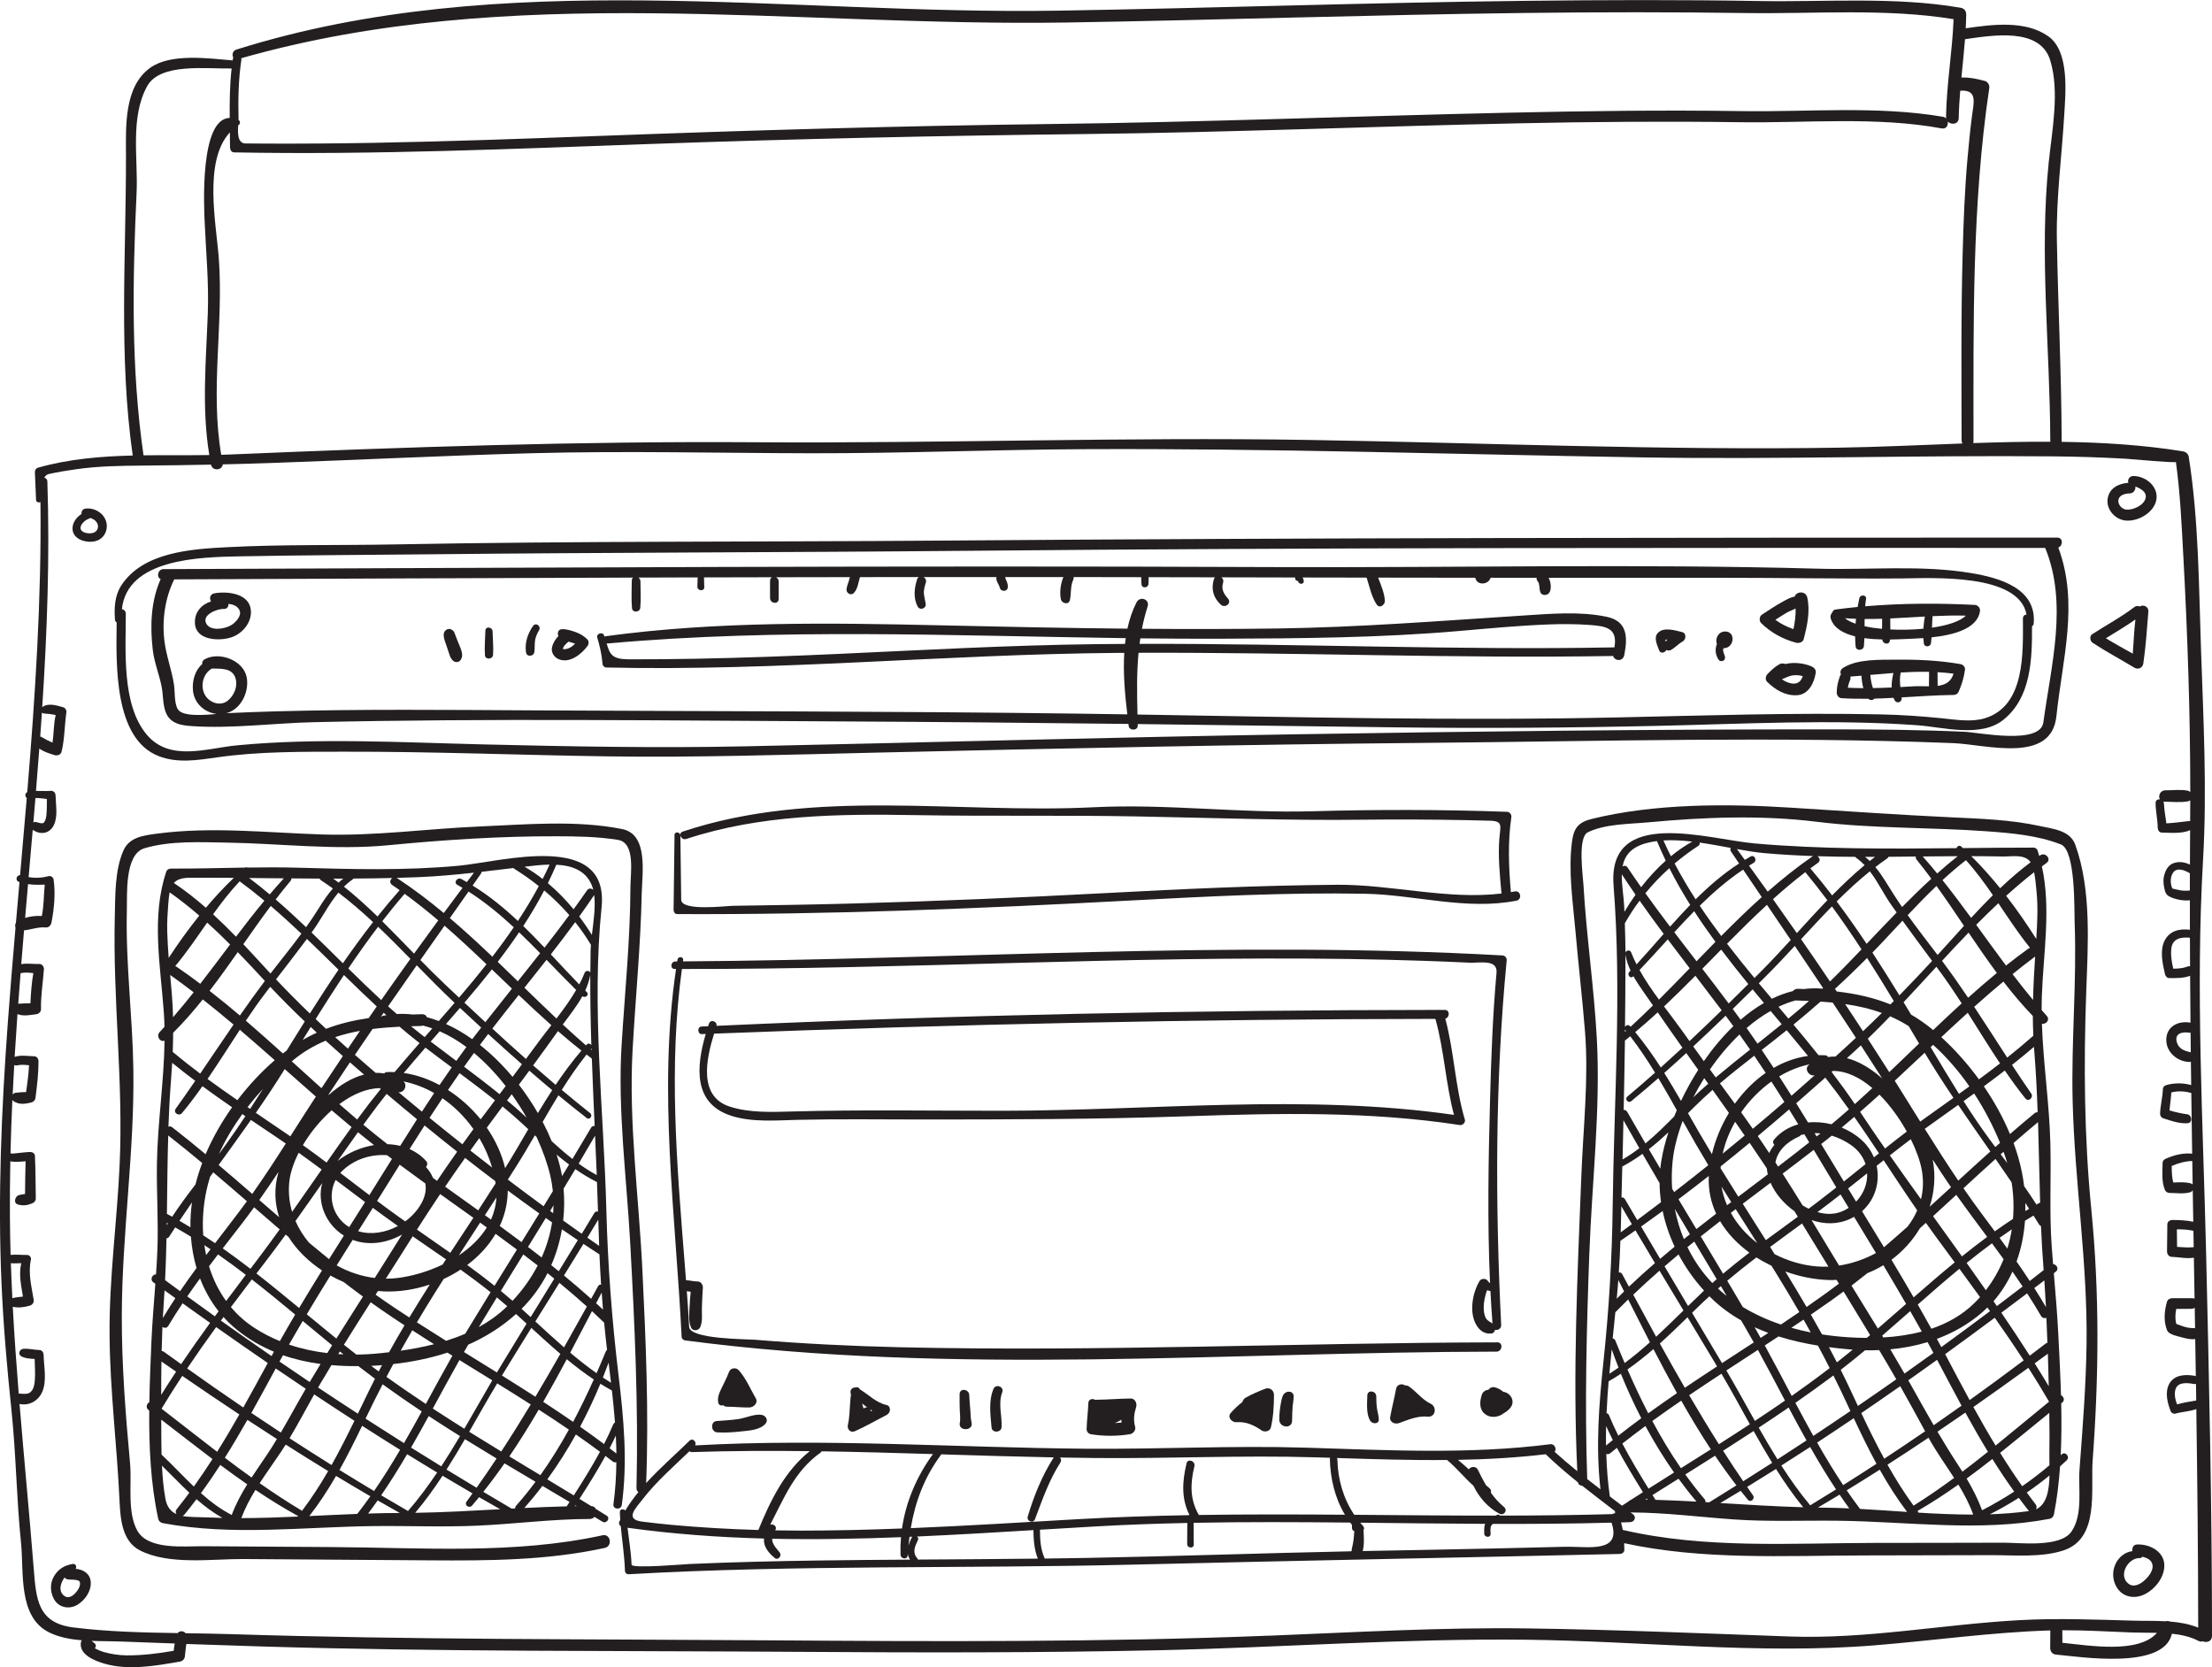
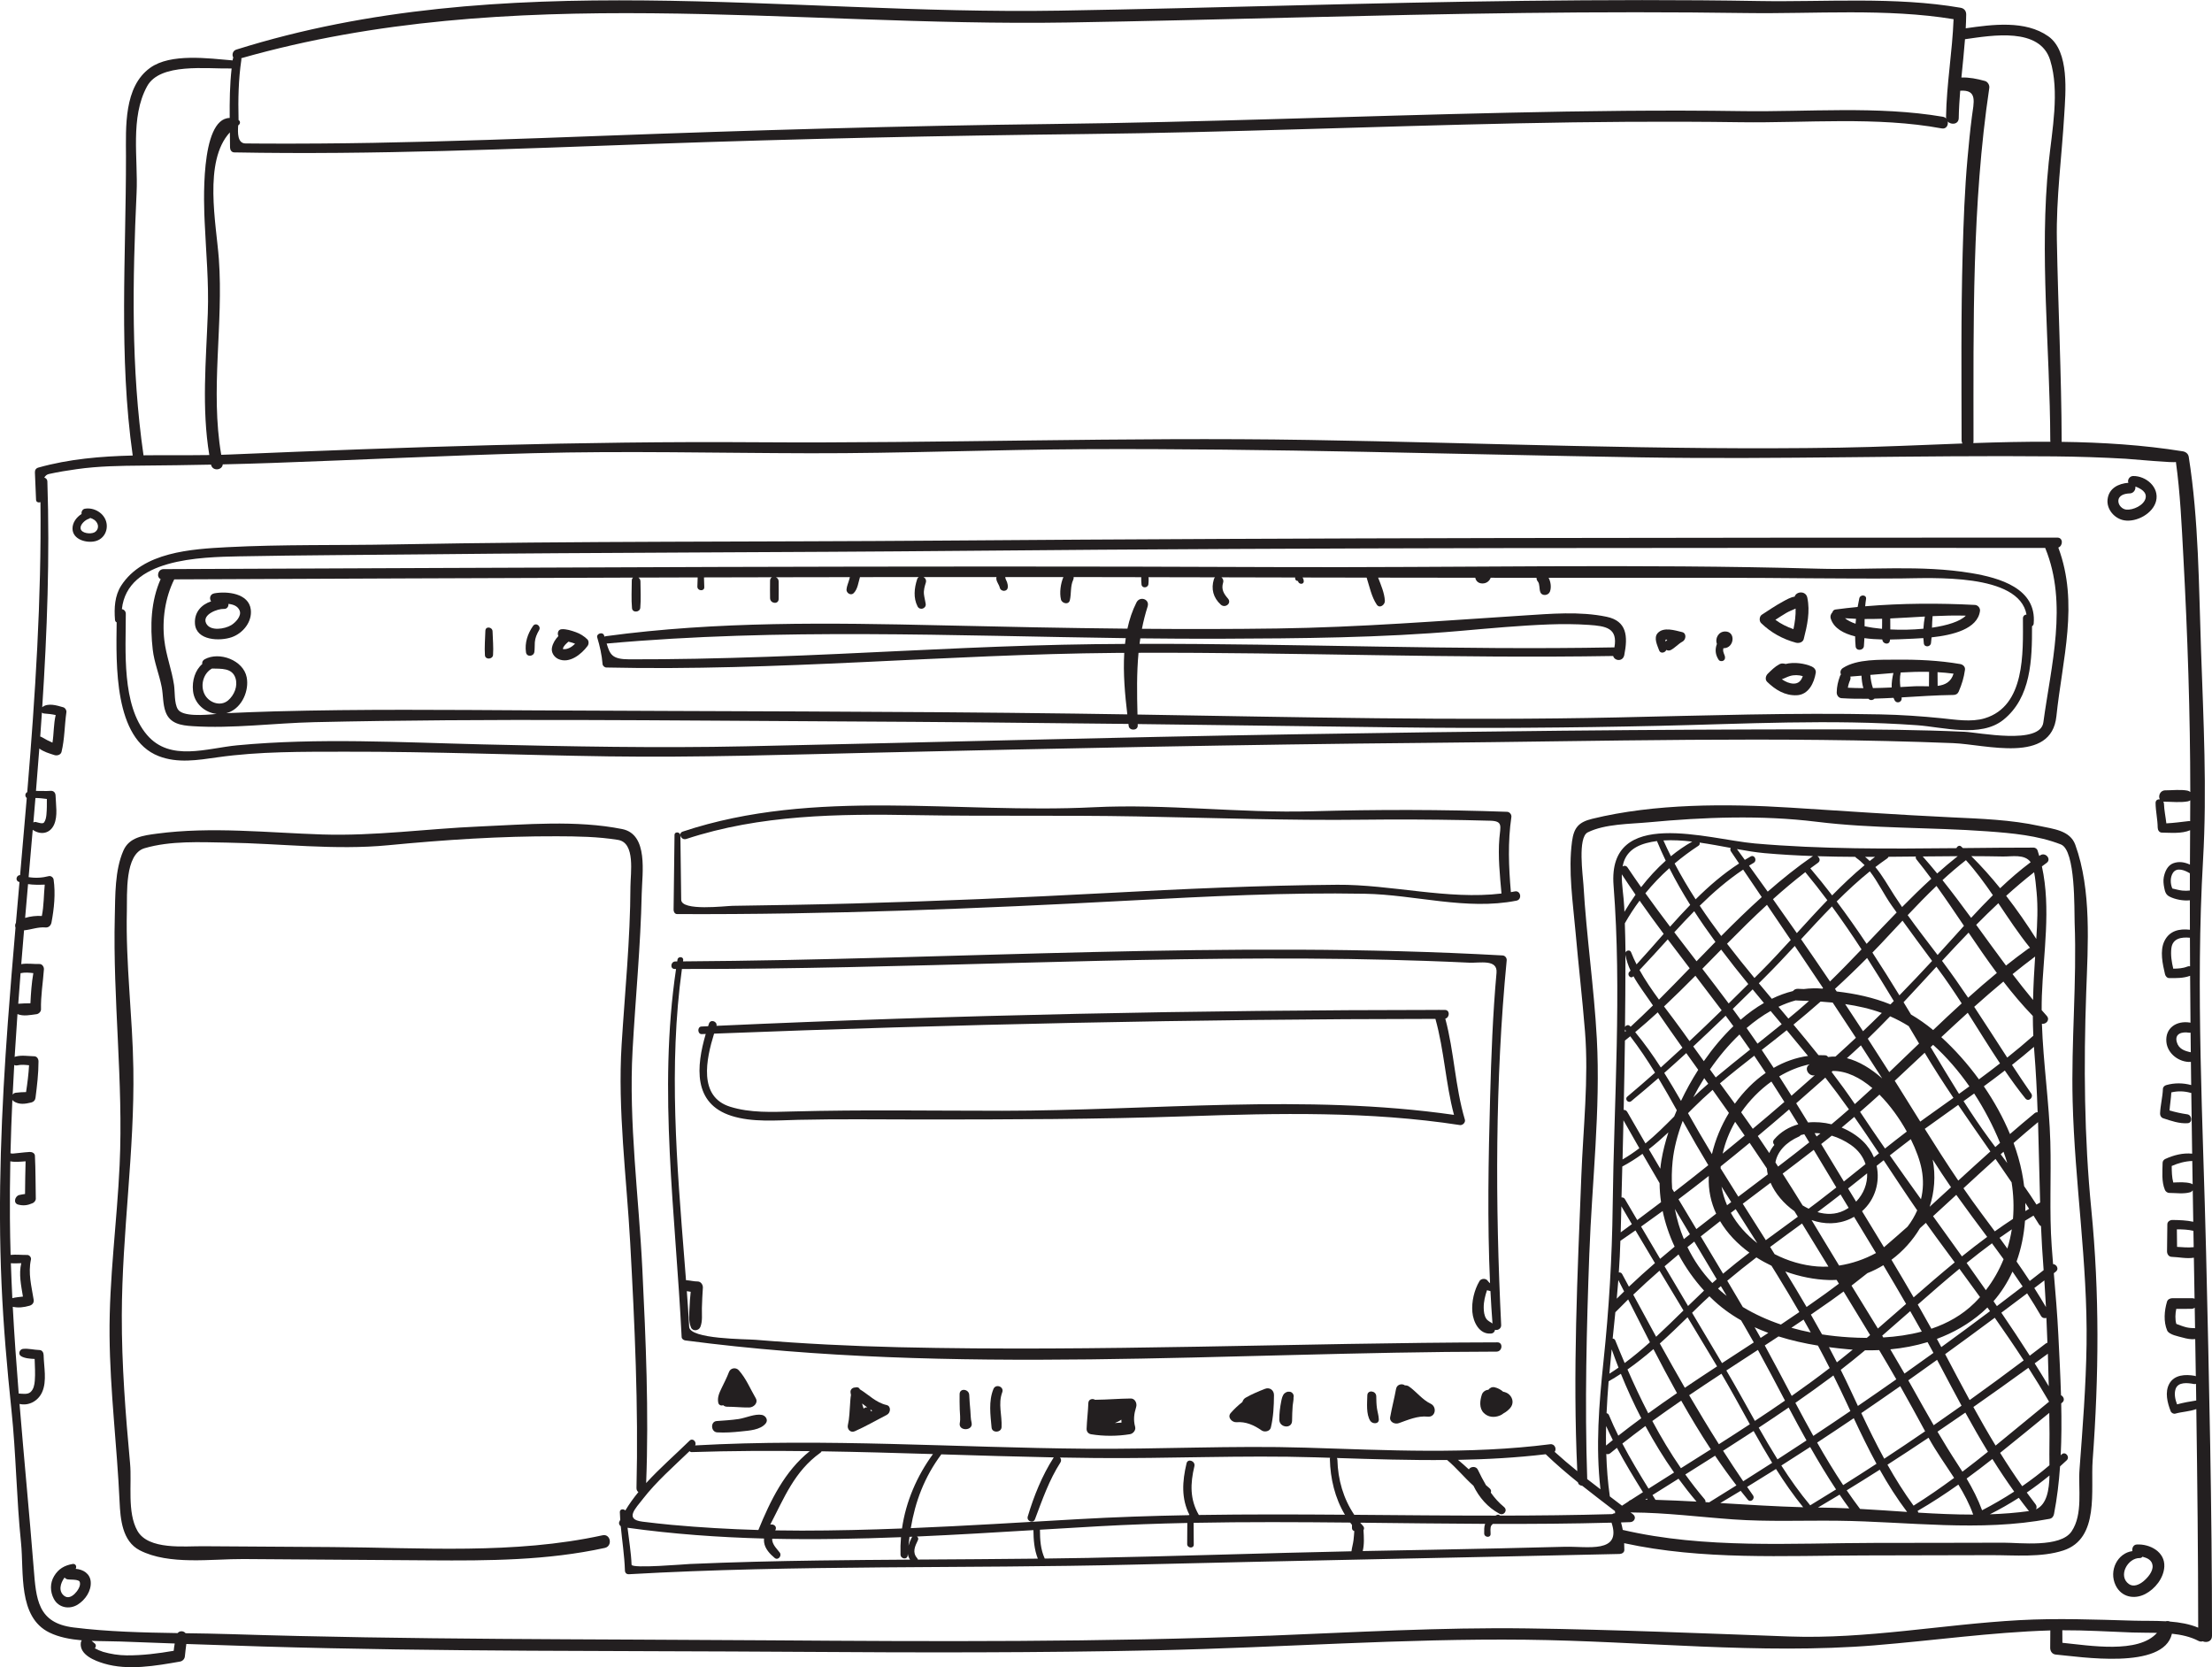
<svg xmlns="http://www.w3.org/2000/svg" id="Layer_265f45390b1f3e" data-name="Layer 2" viewBox="0 0 2014.54 1518.25" aria-hidden="true" width="2014px" height="1518px">
  <defs>
    <linearGradient class="cerosgradient" data-cerosgradient="true" id="CerosGradient_id65b827459" gradientUnits="userSpaceOnUse" x1="50%" y1="100%" x2="50%" y2="0%">
      <stop offset="0%" stop-color="#d1d1d1" />
      <stop offset="100%" stop-color="#d1d1d1" />
    </linearGradient>
    <linearGradient />
    <style>
      .cls-1-65f45390b1f3e{
        fill: #231f20;
      }
    </style>
  </defs>
  <g id="Layer_1-265f45390b1f3e" data-name="Layer 1">
    <g>
      <path class="cls-1-65f45390b1f3e" d="M1363.69,1222.42c-181.71,.38-363.26,8.68-545.02,4.43-43.63-1.02-87.22-3.2-130.72-6.77-8.59-.71-59.71-.46-60.31-11.78-.57-10.84-1.32-21.67-2.13-32.5,1.19,.15,2.37,.34,3.54,.57-.55,4.62-.82,9.27-1.05,13.92-.3,6.11-1.04,12.76,1.28,18.5,1.58,3.9,7.13,3.13,8.55-.39,2.15-5.3,1.29-11.39,1.41-17.05,.13-6.24,.49-12.44,.89-18.67,.17-2.62-1.8-5.7-4.71-5.7-3.41,.02-6.7-.92-10.1-1.14-.19-.01-.37-.01-.55,0-.43-5.47-.86-10.94-1.29-16.41-7.04-88.88-14.68-178.33-2.43-267.04,202.56,.34,404.93-12.02,607.52-9.1,23.23,.34,46.46,.95,69.68,1.72,13.25,.44,26.49,1.02,39.73,1.63,9.71,.44,26.09-3.48,24.95,9.26-3.41,37.81-4.81,75.82-5.84,113.75-1.52,56.06-2.59,112.72-.06,168.94-.81-.67-1.55-1.42-2.18-2.32-1.67-2.38-5.97-2.12-7.43,.34-4.82,8.17-7.31,18.74-6.49,28.22,.79,9.09,6.27,20.47,16.94,19.57,2.26-.19,3.43-1.67,3.71-3.41,2.35,.77,5.75-1,5.58-4.33-5.41-110.26-5.6-222.19,5.03-332.15,.2-2.15-1.47-4.32-3.69-4.45-248.74-13.91-497.65,3.84-746.47,5.41,.05-.37,.1-.73,.16-1.1,.5-3.34-4.66-3.78-5.18-.49-.09,.54-.16,1.09-.25,1.63-.55,0-1.11,0-1.66,.01-4.39,.03-5.1,6.85-.65,6.86,.42,0,.84,0,1.25,0-16.57,111.64-.41,223.35,5.09,335.25,.08,1.66,1.82,2.85,3.3,3.04,244.12,32.1,493.52,10.52,738.81,10.2,5.43-.02,6.26-8.47,.8-8.46m-10.18-21.59c-1.84-2.88-2.22-6.57-2.26-9.9-.07-5.51,1.25-10.8,2.99-15.97,1.05,.25,2.09,.49,3.14,.78,.5,9.86,1.11,19.71,1.86,29.54-1.96-1.5-4.31-2.26-5.72-4.46" />
      <path class="cls-1-65f45390b1f3e" d="M666.11,1016.13c19.17,6.1,41.19,4.09,60.96,3.63,36.59-.84,73.22-.33,109.82-.31,81.43,.03,162.69-.15,244.07-2.93,82.98-2.83,166.29-4.66,248.61,8,2.5,.38,5.3-2.36,4.54-4.93-8.94-30.08-9.7-61.73-17.83-91.96,4.12-1.13,4.41-7.96-.42-7.96-1.55,0-3.1,0-4.65,0-.58-.09-1.18-.09-1.74,0-219.04,.15-438.11,4.5-656.93,14.49,.85-4.11-5.44-6.28-6.86-2.03-.26,.79-.52,1.58-.78,2.38-2.03,.09-4.07,.18-6.1,.28-3.91,.18-3.63,7.05,.28,6.9,1.22-.05,2.43-.09,3.65-.14-8.63,29.5-11.85,63.36,23.4,74.58m246.23-4.62c-63.36,.03-126.84-1.07-190.19,.63-19.03,.51-38.88,1.46-57.27-4.32-29.1-9.14-21.76-43.35-14.57-66.55,218.89-8.52,437.89-13.26,656.94-13.44,8.05,28.67,9.26,58.68,16.92,87.42-135.91-19.49-275.12-3.8-411.83-3.73" />
      <path class="cls-1-65f45390b1f3e" d="M1479.33,1411.51c0-2.11-.05-4.17-.15-6.19,71.36,15.54,145.48,11.33,218.05,11.16,38.83-.08,77.67-.17,116.51-.26,20.84-.04,45.22,2.32,65.42-4.27,33.32-10.86,24.71-55.16,26.7-82.22,5.67-76.96,6.33-151.54-1.23-228.33-6.49-65.94-7-131.58-4.65-197.68,1.54-43.17,5.01-93.11-9.94-134.45-4.75-13.16-20.14-14.42-32.36-17.09-26.22-5.74-53.71-6.64-80.42-7.9-49.01-2.32-97.69-5.74-146.59-8.83-58.19-3.68-123.63-3.76-180.58,10.17-12.36,3.03-16.68,8.02-18.38,20.52-3.62,26.7,.82,55.7,3.16,82.3,2.68,30.3,6.21,60.52,8.64,90.84,3.46,43.2-1.66,88.26-3.33,131.52-3.48,89.5-7.93,179.36-3.69,268.92-7.02-5.67-13.92-11.49-20.6-17.58,1.96-2.54,.13-7.47-4.07-6.94-74.1,9.46-148.57,5.38-222.97,3.12-66.45-2.03-132.85,1.52-199.32,.98-118.71-.96-237.82-9.66-356.46-3.02,1.68-3.07-2.17-7.15-5.04-4.33-12.93,12.69-27.13,24.99-39.56,38.62,2.52-64.82-.3-129.73-3.45-194.5-3.19-65.78-12.56-133.93-8.91-199.72,2.64-47.58,7.33-95.02,8.33-142.7,.39-18.34,6.31-53.87-17.81-58.69-41.86-8.35-87.74-4.15-130.05-2.34-47.9,2.05-95.05,8.8-143.06,7.27-49.93-1.59-100.91-7.36-150.68-.74-12.37,1.65-25.1,3.24-30.42,15.35-7.94,18.05-7.39,40.98-7.87,60.22-1.87,75.56,7.89,150.3,4.41,226.08-2.39,52.05-9.64,103.52-9.17,155.72,.45,50.45,6.83,100.59,9.12,150.94,.73,15.87,2.38,36.04,18.31,44.3,26.63,13.82,66.03,7.8,94.55,8,56.53,.4,113.05,.79,169.58,1.19,53.49,.38,106.94,.14,159.45-11.32,7.34-1.6,5.34-13.13-2.03-11.51-80.32,17.59-164.76,11.24-246.41,10.73-39.09-.25-78.2-.43-117.29-.76-16.95-.15-49.93,3.67-59.94-14.08-9.48-16.81-4.97-42.71-6.66-61.2-4.12-44.97-7.67-89.92-7.54-135.11,.21-74.96,11.68-149.22,10.52-224.45-.73-47.94-7.06-95.45-5.92-143.53,.37-15.53-2.13-51.99,16.15-57.33,23.78-6.94,50.48-5.48,74.94-5.09,48.82,.77,98.29,7.08,147.04,2.38,51.1-4.93,102.08-8.31,153.47-8.15,18.54,.05,37.37,.31,55.71,3.29,16.08,2.61,11.36,30.25,11.32,42.59-.15,47.96-5.04,95.88-8.02,143.71-3.73,59.56,4.52,121.07,7.8,180.58,4.1,74.39,7.56,148.93,5.73,223.45-.04,1.64,.69,2.86,1.73,3.64-4.35,5.32-8.36,10.87-11.89,16.74-1.68-1.69-5.09-1.38-5,1.54,.07,2.33,.2,4.66,.36,6.98-.27,.57-.56,1.13-.82,1.7-.74,1.59,.03,3.22,1.3,4.16,1.25,13.43,3.37,26.77,3.79,40.27,.07,2.22,1.47,3.54,3.7,3.41,152.41-8.66,305.12-5,457.67-8.71,148.15-3.61,296.31-6.35,444.46-9.74,2.01-.05,4.37-1.25,4.36-3.61m375.45-599.36c1.35,14.16,.67,28.6-.28,42.87-8.41-13.29-17.56-26.56-27.42-39.27,8.25-7.46,16.71-14.66,25.46-21.5,1.16,5.9,1.67,11.95,2.23,17.9m11.67,512.71c-.05,2.82,.01,6.05,.06,9.49-7.92,6.77-16.22,13.12-24.81,19.05-7.03-9.92-13.69-20.07-20.1-30.37,15.03-11.98,29.83-24.28,44.76-36.4,.22,12.74,.32,25.48,.08,38.23m-358.72,40.96l-2.71-4.37c7.89-4.97,15.79-9.92,23.69-14.87,5.23,7.16,10.7,14.12,16.4,20.85-12.46-.68-24.92-1.26-37.39-1.61m-7.24-.18c-.68-.01-1.36-.04-2.05-.05,.48-.3,.96-.61,1.45-.91,.2,.32,.4,.64,.6,.96m-37.71-67.05c1.94,4.31,3.97,8.57,6.09,12.78-2.07,1.66-4.14,3.33-6.2,5.02-.07-5.93-.04-11.86,.11-17.8m2.6-9.89c-.46-1.12-1.29-1.66-2.19-1.77,.43-9.67,1.08-19.36,1.87-29.05,3.81-2.18,7.53-4.47,11.17-6.85,5.56,13.71,11.74,27.25,18.57,40.46-7.04,5.19-14.02,10.47-20.91,15.89-3.04-6.12-5.9-12.33-8.51-18.68m5.81-93.75c.09-.08,.19-.17,.28-.26,3.75-3.85,7.54-7.64,11.38-11.38,6.54,12.94,13.11,25.98,19.81,39-7.39,6.62-15,12.99-22.98,18.92-2.93-6.83-5.77-13.69-8.54-20.55-.5-1.24-1.44-1.73-2.4-1.69,.82-8.02,1.66-16.03,2.45-24.04m18.32-74.53c5.89,9.95,11.8,19.88,17.74,29.79-8.04,6.98-15.95,14.11-23.7,21.46-2.06-3.82-4.11-7.65-6.17-11.48-.69-1.29-1.93-1.65-3.04-1.43,.68-9.64,1.18-19.25,1.43-28.83,4.6-3.14,9.18-6.31,13.74-9.5m-12.02-58.16c6.49-3.46,12.6-7.35,18.43-11.57,5.15,8.92,10.34,17.81,15.56,26.69,.05,5.81,.5,11.58,1.33,17.31-7.19,5.48-14.42,10.92-21.68,16.32-3.74-6.35-7.48-12.69-11.21-19.04-.74-1.26-1.97-1.69-3.12-1.56,.24-9.38,.47-18.76,.71-28.14m166.67-268.1c6.94,8.35,13.6,16.9,20.09,25.58-9.44,9.78-18.64,19.89-27.79,29.93-7.19-10.34-14.44-20.63-21.73-30.9,9.49-8.54,19.26-16.79,29.43-24.61m58.79-.74c7.54,9.74,12.75,21.08,20.1,31.43,1.43,2.02,2.88,4.02,4.32,6.03-9.19,9.43-18.26,19.01-27.36,28.56-8.75-13.1-17.8-26-27.27-38.6,9.7-9.68,19.69-18.95,30.2-27.42m112.06,21.71c-6.77,6.72-13.35,13.64-19.82,20.65-8.5-11.6-17.11-23.12-26.07-34.36,6.85-6.31,13.94-12.4,21.35-18.18,9.06,10.03,16.96,20.85,24.54,31.88m36.38,110c.03,5.99,.17,11.99,.45,18.02-7.75,6.86-15.69,13.47-23.77,19.9-10.04-15.42-19.91-30.92-30.07-46.24,8.73-7.81,17.57-15.5,26.57-23,8.42,10.91,17.27,21.44,26.82,31.32m1.31,31.83c1.52,18.63,2.42,37.25,3.07,55.88-.93-.08-1.91,.16-2.84,.93-7.54,6.2-14.97,12.51-22.34,18.91-6.27-15.07-14.41-29.75-23.82-43.48,6.42-4.72,12.8-9.5,19.11-14.37,5.95,8.68,12.12,17.2,18.7,25.4,2.85,3.56,7.83-.88,5.31-4.51-5.95-8.59-11.75-17.28-17.47-26,6.77-5.35,13.45-10.81,20-16.45,.09,1.23,.17,2.46,.27,3.69m-27.87,92.2c1.22,3.28,2.3,6.59,3.27,9.93-1.99-2.66-3.98-5.32-5.97-7.98,.85-.76,1.71-1.52,2.56-2.28,.04,.11,.09,.22,.13,.33m8.49,60.81c-5.6,3.67-11.11,7.45-16.55,11.33-4.04-5.48-8.11-10.95-12.18-16.41-5.61-7.53-11.05-15.16-16.36-22.85,9.7-8.94,19.41-17.87,29.21-26.69,4.91,7.08,9.79,14.17,14.63,21.3,1.77,11.1,2.2,22.3,1.26,33.33m11.23-14.58c1.16,1.78,2.31,3.57,3.46,5.36-1.14,.68-2.27,1.38-3.41,2.07,.04-2.48,.02-4.96-.05-7.44m20.15,127.36c-.58,.13-1.16,.4-1.73,.83-4.77,3.66-9.56,7.3-14.36,10.93-8.41-13.17-17.06-26.2-25.87-39.14,7.84-5.85,15.66-11.73,23.47-17.62,4.36,6.73,8.59,13.56,12.62,20.54,1.14,1.98,3.23,2.38,4.94,1.82,.35,7.54,.65,15.09,.92,22.64m1.46,53.56s0,.09,0,.14c-16.26,13.23-32.35,26.72-48.65,39.94-7.01-11.55-13.72-23.29-20.25-35.13,16.81-11.74,33.5-23.65,50.11-35.7,6.46,10.11,12.74,20.35,18.79,30.76m-75.05,70.11c7.93-5.79,15.74-11.76,23.48-17.83,6.31,10.1,12.91,20.02,19.86,29.7-9.47,6.17-19.25,11.85-29.24,17.02-3.74-10.19-8.6-19.64-14.09-28.89m-3.83-6.26c-1.47-2.34-2.97-4.67-4.5-7.01-6.36-9.71-12.36-19.53-18.19-29.43,8.49-5.74,16.94-11.53,25.36-17.37,6.62,12.03,13.44,23.94,20.58,35.66-7.68,6.15-15.41,12.22-23.25,18.15m-44.48,30.94c-8.76-12-16.56-24.49-23.77-37.31,12.55-8.06,25.01-16.26,37.4-24.57,6.99,12.78,15.49,24.5,23.29,36.6-11.99,8.86-24.25,17.34-36.91,25.28m-94.12-.27c-9.52-11.35-18.18-23.58-26.32-36.28,8.79-5.56,17.54-11.18,26.26-16.86,7.48,13.16,15.26,26.1,23.57,38.63-7.68,4.79-15.38,9.53-23.12,14.22-.14,.09-.27,.19-.39,.29m-95.43-2.94c.15-.87-.06-1.82-.81-2.7-6.16-7.26-11.99-14.77-17.53-22.49,9.04-5.68,18.08-11.37,27.1-17.09,6.23,9.23,12.69,18.25,19.44,27.03-8.25,5.18-16.52,10.33-24.81,15.45-1.13-.07-2.26-.13-3.39-.2m-29.88-310.64c1.16-11.31,4.33-23.78,9.16-36.56,4,7.18,8.02,14.34,12.13,21.45,3.67,6.33,7.41,12.62,11.19,18.89-10.3,8.25-20.66,16.42-31.11,24.49-.61-1.02-1.22-2.05-1.83-3.07-.55-8.39-.41-16.83,.45-25.19m-43.41-119.82c.1,.22,.23,.44,.4,.65,.19,.23,.36,.47,.55,.7-.32,.29-.65,.58-.97,.87,0-.74,.01-1.47,.02-2.21m4.67-2.98c-1.56-1.77-3.86-.88-4.65,.74,.23-19.21,.39-38.41,.41-57.6,0-2.73-.03-5.45-.05-8.17,.97,5.15,2.6,9.89,4.7,14.38-.38,.4-.75,.8-1.13,1.2-2.38,2.5,1.05,6.68,3.53,4.15,.08-.08,.15-.15,.23-.23,4.58,8.25,10.45,15.85,15.98,24.01,.59,.87,1.19,1.73,1.79,2.61-6.69,6.59-13.47,13.08-20.37,19.43-.15-.17-.29-.34-.44-.51m280.04-52.69c7.72,10.34,14.93,21.05,21.94,31.9-8.75,7.98-17.39,16.1-25.97,24.29-6.64-5.49-13.35-10.16-20.17-14.15-2.25-3.73-4.51-7.46-6.78-11.19,10.03-10.68,19.94-21.52,29.89-32.31,.36,.49,.73,.98,1.09,1.47m17.4,206.78c9.08,12.74,18.45,25.24,27.77,37.77-7.79,5.75-15.45,11.68-23,17.76-8.73-12.22-17.52-24.42-26.3-36.61,7.07-6.45,14.12-12.94,21.16-19.44,.12,.17,.24,.34,.36,.52m30.36,105.4c-14.69,11.04-29.48,21.95-44.36,32.74-1.33-2.5-2.68-4.99-4.03-7.48,14.92-5.53,28.93-13.45,41.31-24.2,1.64-1.42,3.2-2.89,4.72-4.39,.79,1.11,1.57,2.22,2.36,3.33m-45.16,50.04c6.35,12.04,12.72,24.1,19.23,36.07-8.42,5.98-16.88,11.91-25.37,17.78-6.57-11.33-12.96-22.77-19.41-34.3-1.23-2.2-2.47-4.39-3.71-6.58,8.77-6.19,17.5-12.42,26.21-18.68,1.02,1.9,2.03,3.8,3.04,5.71m-189.71-311.13c.39,.52,.76,1.05,1.15,1.58-9.84,9.45-18.88,20.29-26.91,31.85-3.22-4.46-6.43-8.92-9.64-13.4,9.93-9.23,19.75-18.58,29.49-28.01,1.98,2.65,3.95,5.31,5.91,7.97m57.92-21.92c.27,.05,.55,.08,.85,.09,3.78,.12,7.53,.26,11.24,.43-3.33,2.98-6.69,5.92-10.1,8.81-2.87,2.43-5.76,4.83-8.66,7.23-3-3.58-6.01-7.15-9.02-10.73,5.13-2.43,10.37-4.4,15.68-5.84m102.94,23.48c3.14,5.27,6.28,10.55,9.42,15.82-9.04,8.71-18.07,17.43-27.16,26.08-6.46-10.19-12.97-20.34-19.54-30.47,6.89-6.66,13.66-13.47,20.34-20.39,5.73,2.5,11.38,5.46,16.95,8.95m-54.48,283.36c-8.15-.5-16.34-1.36-24.48-2.62-3.33-6.04-6.72-12.05-10.16-18.03,6.2-4.24,12.37-8.52,18.5-12.86,3.8-2.69,7.56-5.43,11.29-8.2,8.1,13.2,16.16,26.42,24.15,39.69-1.01,.86-2.01,1.72-3.02,2.57-5.51-.02-10.96-.21-16.28-.54m3.44,11.25c-3.3,2.71-6.61,5.4-9.95,8.05-1.48,1.18-2.97,2.34-4.45,3.51-2.37-4.63-4.77-9.24-7.22-13.82,5.75,.77,11.48,1.39,17.15,1.9,1.49,.13,2.98,.25,4.48,.35m-38.23-15.68c-5.93-1.18-11.82-2.58-17.62-4.23,3.71-2.47,7.4-4.95,11.09-7.44,2.2,3.88,4.38,7.77,6.53,11.67m-70.82-210.66c-3.96-5.38-7.91-10.77-11.85-16.17,10.17-8.64,20.68-16.93,31.22-25.16,3.52,5.18,7,10.4,10.45,15.64-10.76,7.47-20.25,17.12-28.09,28.05-.57-.78-1.14-1.57-1.72-2.36m90.81-89.74c7.09,10.67,14.14,21.37,21.14,32.09-2.45,2.29-4.91,4.58-7.38,6.86-3.72,3.42-7.45,6.82-11.19,10.22-2.28-.05-4.56,.09-6.82,.43-.42-.86-1.28-1.51-2.63-1.59-2.03-.12-4.05-.16-6.05-.13-7.46-9.36-15.09-18.6-22.77-27.8,8.34-6.86,16.57-13.84,24.68-20.97,3.71,.25,7.38,.54,11.03,.9m21.33,181.3c-2.44-3.99-4.88-7.98-7.31-11.98,5.8-4.58,11.57-9.2,17.35-13.81,.41,9.23-3.12,18.6-10.04,25.79m-15.5,58.2c-4.84-7.91-9.67-15.83-14.44-23.79-3.53-5.89-7.08-11.77-10.65-17.64,11.42,3.96,23.91,4.24,35.58-1.29,1.09-.52,2.13-1.08,3.15-1.66,6.68,10.99,13.34,21.97,19.96,32.98-10.48,5.72-22.03,9.64-33.6,11.4m30.29-161.61c-5.28,4.91-10.59,9.76-15.95,14.56-6.76-9.97-13.84-19.71-21.14-29.28,.34-.3,.67-.6,1.01-.91,12.53-.12,24.9,6.09,36.09,15.62m-52.46-11.72c-7.04,6.26-14.1,12.5-21.2,18.68-3.7-5.89-7.43-11.76-11.2-17.61,8.75-5.23,18.15-9.05,27.85-11.03-.19,.13-.38,.24-.57,.37-5.02,3.48-.14,11.05,5.12,9.59m9.6,2.17c3.67,4.71,7.29,9.44,10.84,14.21,3.61,4.85,7.16,9.75,10.67,14.69-5.23,4.61-10.52,9.14-15.87,13.6-7.02-1.75-14.31-2.35-21.36-1.64-3.58-5.84-7.17-11.68-10.79-17.49,8.89-7.74,17.73-15.53,26.52-23.37m-7.35,113.51c-2.6,1.97-5.21,3.93-7.83,5.88-1.88-.91-3.72-1.92-5.51-3.01-5.98-9.7-12.04-19.35-18.19-28.93,9.48-7.17,18.94-14.37,28.33-21.66,6.88,11.42,13.72,22.86,20.58,34.25-5.75,4.54-11.53,9.04-17.37,13.47m21.21-7.1c2.46,4.07,4.92,8.14,7.39,12.2-1.41,.92-2.91,1.77-4.48,2.53-7.65,3.71-15.95,3.66-23.93,1.35,7.08-5.27,14.08-10.64,21.03-16.08m-56.89-25.4c-.81-1.25-1.62-2.49-2.43-3.73,1.69-9.82,9.42-18.35,21.63-23.7,.67-.29,1.09-.72,1.32-1.2,1.11-.31,2.22-.6,3.34-.83,1.51,2.48,3.01,4.95,4.51,7.43-9.38,7.44-18.85,14.76-28.37,22.03m33.24-30.44c1.77-.01,3.54,.06,5.32,.24-1.16,.94-2.31,1.87-3.47,2.8-.62-1.01-1.23-2.03-1.85-3.04m-14.87-8.03c-8.36,2.34-16.02,6.81-21.97,13.78-1.46,1.7-1.03,3.65,.19,4.99-2,2.33-3.53,4.81-4.64,7.4-3.44-5.19-6.91-10.35-10.43-15.49,9.57-8,19.06-16.08,28.49-24.23,2.8,4.51,5.59,9.02,8.36,13.55m-28.61,40.13c.14,1.82,.43,3.65,.85,5.47-8.94,6.78-17.9,13.53-26.84,20.3-5.42-8.59-10.81-17.19-16.14-25.84,.03-.59,.08-1.19,.12-1.78,8.84-7.06,17.62-14.21,26.33-21.42,5.27,7.72,10.5,15.48,15.67,23.27m3.38,13.08c4.24,9.78,12.04,19.04,21.7,25.85,1.05,1.69,2.11,3.38,3.16,5.08-9.7,7.12-19.47,14.19-29.16,21.36-6.97-11.07-14-22.12-21.01-33.18,8.42-6.39,16.87-12.74,25.31-19.1m66.78-1.16c-6.9-11.35-13.76-22.73-20.66-34.11,1.84-1.45,3.68-2.89,5.52-4.35,1.37-1.09,2.73-2.19,4.1-3.28,6.02,1.81,11.89,4.64,17.35,8.4,6.89,4.74,11.27,10.9,13.41,17.52-6.56,5.28-13.12,10.57-19.72,15.82m17.26-36.74c-5.42-5.21-12.06-9.4-19.29-12.36,3.87-3.21,7.7-6.45,11.51-9.72,7.65,10.94,15.1,22.02,22.5,33.15-1.54,1.23-3.07,2.46-4.61,3.69-2.25-5.38-5.61-10.42-10.11-14.76m-2.49-26.66c5.93-5.17,11.81-10.41,17.64-15.7,9.71,9.73,18.26,21.7,24.88,33.63-6.67,5.07-13.26,10.23-19.82,15.44-7.68-11.06-15.27-22.17-22.7-33.37m-11.99-48.92c2.03-1.84,4.06-3.67,6.08-5.51,2.23-2.03,4.44-4.09,6.64-6.15,6.51,10.01,12.98,20.05,19.4,30.13-10.07-8.88-21.03-15.62-32.12-18.46m-35.44-2.04c-11.11,1.52-21.62,5.34-31.27,10.89-3.58-5.48-7.21-10.94-10.88-16.36,7.64-5.95,15.26-11.9,22.75-17.95,6.52,7.79,13,15.58,19.4,23.43m-33.34,23.32c3.98,6.16,7.92,12.35,11.82,18.56-9.53,8.23-19.12,16.39-28.77,24.47-3.49-5.03-7.02-10.03-10.59-15.01,7.53-10.82,16.95-20.46,27.55-28.03m-24.36,49.21c-6.65,5.52-13.32,11-20.03,16.45,2.2-9.98,6.11-19.78,11.36-28.97,2.9,4.17,5.79,8.34,8.67,12.52m-12.25,60.57c-1.26,.96-2.52,1.92-3.78,2.88-2.32-5.38-4.03-11.04-5.02-16.93,2.92,4.69,5.86,9.37,8.81,14.05m4.06,6.42c6.54,10.33,13.12,20.63,19.66,30.96-9.85-7.59-18.19-16.93-24.09-27.58,1.48-1.13,2.95-2.25,4.43-3.38m31.36,34.45c9.63-7.19,19.35-14.27,29.06-21.37,.52,.86,1.05,1.71,1.58,2.57,7.45,12.25,14.96,24.48,22.47,36.7-3.42,.15-6.81,.11-10.15-.14-13.38-1.03-26.74-4.96-38.87-11.22-1.36-2.18-2.72-4.36-4.08-6.54m53.45,30.1c2.38,.06,4.74,.02,7.09-.1,.7,1.15,1.41,2.29,2.11,3.44-4.04,3.06-8.12,6.08-12.23,9.05-5.7,4.12-11.44,8.17-17.22,12.18-6.32-10.84-12.8-21.62-19.38-32.36,13.16,4.76,26.81,7.44,39.63,7.8m48.6,50.68c8.57-7.39,17.06-14.87,25.55-22.35,3.54,6.18,7.04,12.39,10.52,18.61-11.39,3.02-23.27,4.68-35.08,5.36-.33-.54-.66-1.08-.98-1.63m-3.94-6.5c-7.94-13.06-15.98-26.07-24-39.08,4.87-3.72,9.69-7.5,14.46-11.34,5.06-1.99,9.92-4.43,14.54-7.24,6.99,11.71,13.9,23.45,20.72,35.26-8.55,7.49-17.1,14.99-25.72,22.41m5.57-74.03c-6.62-10.96-13.3-21.89-19.98-32.82,11.95-10.55,16.5-26.52,13.3-41.33,2.12-1.69,4.25-3.38,6.37-5.07,10.11,15.26,20.18,30.56,30.57,45.63-2.29,5.27-5.26,10.24-8.79,14.84-7.1,6.32-14.25,12.58-21.47,18.76m33.69-43.72c-9.53-13.28-19.01-26.58-28.36-39.95,6.32-4.98,12.68-9.91,19.1-14.76,4.91,9.93,8.35,19.52,9.87,27.44,1.85,9.64,1.48,18.78-.61,27.28m-52.78-153.04c-5.39-8.26-10.81-16.49-16.26-24.7,11.45,1.65,22.57,4.15,33.39,8.09-5.64,5.58-11.35,11.12-17.13,16.61m-74.06-6.39c-7.3,5.96-14.66,11.85-22.03,17.72-3.27-4.77-6.58-9.52-9.93-14.24,6.96-5.99,14.28-11.23,21.86-15.52,3.36,4.02,6.73,8.03,10.09,12.04m-28.78,23.11c-10.5,8.37-20.98,16.77-31.29,25.38-1.76-2.42-3.53-4.85-5.28-7.27,7.96-11.55,17.03-22.41,26.92-31.85,3.26,4.55,6.47,9.14,9.65,13.75m-41.77,26c1.22,1.71,2.45,3.41,3.67,5.12-.36,.31-.73,.61-1.09,.92-4.33,3.7-8.48,7.54-12.54,11.45,3.02-5.9,6.35-11.75,9.96-17.48m-10.16,27.29c5.74-5.74,11.7-11.25,17.79-16.62,4.98,6.99,9.94,13.99,14.86,21-7.13,11.73-12.43,24.56-15.47,37.54-3.86-6.38-7.67-12.79-11.41-19.24-3.49-6.01-6.93-12.05-10.37-18.07,1.53-1.53,3.06-3.06,4.59-4.6m21.04,96.14c-6.04,4.64-12.05,9.31-18.03,14.03-5.43-9.06-10.86-18.12-16.28-27.18,9.29-6.99,18.49-14.07,27.63-21.25-.01,.26-.03,.53-.04,.8-.5,12.2,2,23.45,6.72,33.6m3.59,6.83c6.57,11.11,15.85,20.73,26.68,28.63-8.14,6.23-16.17,12.59-23.99,19.19-6.76-11.34-13.54-22.66-20.33-33.98,5.85-4.65,11.73-9.26,17.64-13.84m33.07,32.99c4.4,2.8,9,5.34,13.72,7.6,1.74,2.79,3.48,5.58,5.2,8.38,6.91,11.22,13.63,22.48,20.16,33.81-5.57,3.82-11.17,7.6-16.79,11.35-12.12-4.1-23.79-9.36-34.7-15.97-4.7-7.99-9.42-15.97-14.16-23.94,8.68-7.29,17.56-14.34,26.57-21.24m10.82,68.76c-2.32,1.53-4.64,3.06-6.97,4.58-1.82-3.25-3.65-6.49-5.5-9.72,4.08,1.87,8.24,3.57,12.47,5.13m-37.93-33.69c-.66-.52-1.33-1.03-1.99-1.56-2.02-1.64-3.97-3.34-5.87-5.09,.86-.75,1.72-1.49,2.59-2.23,1.76,2.96,3.51,5.92,5.27,8.88m-14.39,1.64c8.29,8.18,17.57,14.98,27.53,20.64,1.03,1.75,2.06,3.51,3.09,5.26,2.87,4.9,5.69,9.85,8.47,14.84-9.63,6.3-19.28,12.56-28.92,18.85-9.09-15.28-18.17-30.56-27.25-45.84,1.46-1.43,2.92-2.86,4.38-4.29,3.74-3.66,7.55-7.24,11.4-10.75,.43,.43,.85,.88,1.29,1.3m42.87,47.55c8.37,15.21,16.47,30.7,24.65,46.16-9.06,6.27-18.19,12.42-27.4,18.49-8.7-15.47-17.19-30.99-25.99-45.92,9.57-6.26,19.16-12.49,28.74-18.73m6.26-4.08c4.18-2.73,8.35-5.47,12.52-8.21,11.71,3.69,23.8,6.38,35.9,8.35,3.64,6.78,7.2,13.6,10.69,20.48-11.34,8.71-22.88,17.13-34.58,25.34-8.15-15.41-16.21-30.83-24.53-45.96m60.54,28.8c.65-.49,1.3-.98,1.95-1.47,4.2,8.42,8.3,16.91,12.28,25.49,1.07,2.3,2.13,4.6,3.2,6.91-11.21,7.62-22.45,15.18-33.75,22.66-5.57-9.95-10.99-20.02-16.35-30.11,11.01-7.65,21.91-15.45,32.67-23.47m17.98,12.8c-3.03-6.52-6.15-12.96-9.35-19.36,7.51-5.81,14.89-11.77,22.17-17.84,4.28,.08,8.57,.04,12.84-.15,2.76,4.63,5.51,9.26,8.24,13.9,2.48,4.22,4.93,8.46,7.36,12.7-11.61,8.15-23.26,16.23-34.97,24.24-2.1-4.49-4.19-8.99-6.29-13.49m35.82-38.05c11.54-1.09,22.93-3.23,33.92-6.57,1.79,3.26,3.57,6.53,5.34,9.81-8.76,6.31-17.54,12.6-26.36,18.82-4.24-7.39-8.55-14.74-12.91-22.07m76.58-42.16c-11.14,10.99-24.61,18.47-39.18,23.41-4.08-7.38-8.21-14.72-12.4-22.03,12.52-11.02,25.09-21.98,37.93-32.57,6.29,8.57,12.56,17.16,18.77,25.78-1.64,1.84-3.33,3.65-5.11,5.41m-55.34-5.15c-6.64-11.47-13.38-22.88-20.2-34.25,10.46-7.79,19.33-17.64,25.97-28.79,1.79-1.61,3.58-3.22,5.36-4.84,2.93,4.14,5.88,8.26,8.88,12.35,5.79,7.89,11.59,15.76,17.39,23.64-12.65,10.38-25.05,21.1-37.4,31.88m14.58-82.52c4.34-13.52,5.58-28.11,2.82-42.75-.02-.08-.04-.17-.05-.26,5.42,8.5,10.95,16.92,16.68,25.22-6.48,5.94-12.95,11.87-19.45,17.79m-4.45-70.96s.03-.03,.05-.04c10.09-7.31,20.24-14.52,30.38-21.75,9.64,14.22,19.5,28.28,29.31,42.38-9.81,8.77-19.53,17.65-29.24,26.54-10.5-15.5-20.56-31.26-30.49-47.12m2.27-11.23c-2.14,1.53-4.28,3.08-6.4,4.63-6.6-10.58-13.18-21.19-19.82-31.79-1.13-1.81-2.28-3.61-3.41-5.41,9.13-8.45,18.19-16.97,27.25-25.5,8.36,13.98,17.17,27.62,26.2,41.08-7.93,5.67-15.88,11.32-23.82,16.99m3.06-63.2c.75-.7,1.49-1.4,2.24-2.1,12.3,11.1,23.37,23.97,33.04,37.84-3.15,2.29-6.3,4.56-9.46,6.83-8.82-14.07-17.32-28.35-25.82-42.57m9.7-9.09c7.98-7.46,15.99-14.87,24.08-22.2,9.77,15.4,19.3,30.97,29.4,46.11-6.33,4.93-12.73,9.76-19.19,14.53-10.37-14.22-22.04-27.26-34.28-38.44m-46.31-29.82c-15.52-6.28-31.7-9.78-48.95-11.78-.53-.79-1.06-1.58-1.59-2.37,9.98-9.14,19.73-18.52,29.26-28.14,8.3,12.95,16.36,26.05,24.31,39.23-1.01,1.02-2.02,2.04-3.03,3.06m-61.91-14.34c-5.76-.5-11.45-.35-17.04,.35-1.78-.07-3.56-.14-5.36-.2-2-.07-3.5,.78-4.46,2.03-6.59,1.62-13.03,4-19.28,7.05-3.96-4.7-7.9-9.41-11.83-14.14,1.99-1.98,3.98-3.96,5.97-5.94,9.04-9,17.91-18.47,26.77-28.06,8.62,12.77,17.22,25.56,25.77,38.38-.19,.18-.37,.35-.56,.53m-53.33,13.06c-7.37,4.27-14.46,9.41-21.21,15.24-2.38-3.29-4.77-6.56-7.17-9.82,6.06-5.91,12.1-11.86,18.12-17.82,3.4,4.14,6.82,8.27,10.26,12.39m-32.09,.43c-7.9-10.61-15.93-21.12-24-31.6,5.73-5.81,11.43-11.65,17.16-17.46,7.99,10.62,16.27,21.05,24.7,31.39-5.94,5.91-11.89,11.81-17.86,17.67m-6.38,6.24c-9.68,9.44-19.43,18.8-29.29,28.04-2.07-2.9-4.15-5.79-6.21-8.69-5.38-7.56-11.22-15.15-16.99-22.86,9.71-9.13,19.19-18.5,28.58-27.97,8,10.46,16,20.94,23.91,31.48m-57.11-9.74c-6.39-8.73-12.53-17.66-17.69-26.94,8.73-9.16,17.2-18.58,25.71-27.93,6.6,8.81,13.28,17.58,19.97,26.33-9.27,9.58-18.56,19.15-27.99,28.55m-1.12,11.58c7.41,10.8,14.93,21.53,22.51,32.21-6.52,6.06-13.09,12.06-19.71,18.01-7.17-11.11-14.8-21.92-23.32-32.19,7-5.84,13.82-11.87,20.53-18.03m25.98,37.11c3.62,5.08,7.26,10.16,10.9,15.23-5.89,9.21-11.16,18.76-15.7,28.32-4.95-8.59-9.98-17.12-15.23-25.49,6.74-5.95,13.41-11.98,20.03-18.06m3.32,164.98c-1.84,1.47-3.68,2.95-5.51,4.43-3.65-8.83-6.39-18.05-8.21-27.47,4.56,7.69,9.14,15.37,13.71,23.04m3.98,6.67c6.81,11.41,13.62,22.82,20.42,34.23-1.34,1.16-2.66,2.34-3.98,3.52-9.31-9.69-16.88-20.76-22.66-32.7,2.07-1.69,4.14-3.37,6.22-5.05m8.89,44.66c-4.9,4.61-9.74,9.29-14.55,14-7.14-12.04-14.28-24.08-21.41-36.13,4.22-3.64,8.46-7.24,12.74-10.81,6.34,11.9,14.21,23.01,23.22,32.93m-18.74,18.09c-8.23,8.06-16.45,16.14-24.89,23.94-6.99-12.72-13.92-25.5-20.83-38.33,7.81-7.47,15.79-14.74,23.91-21.85,7.25,12.09,14.53,24.16,21.81,36.24m3.73,6.19c8.98,14.9,17.96,29.8,26.89,44.73-9.83,6.44-19.64,12.91-29.37,19.49-7.73-13.36-15.29-26.81-22.77-40.34,8.61-7.71,16.94-15.76,25.25-23.88m30.87,51.41c8.84,14.99,17.26,30.53,25.86,46.02-9.35,6.13-18.75,12.18-28.19,18.18-9.32-14.73-18.31-29.61-27.08-44.62,9.75-6.61,19.56-13.11,29.41-19.58m-9.66,68.86c-9.07,5.75-18.16,11.47-27.25,17.19-9.51-13.79-18.12-28.19-26.05-42.99,8.69-6.3,17.47-12.47,26.32-18.54,8.56,15.1,17.5,29.94,26.98,44.35m11.13,1.29c9.31-5.94,18.59-11.92,27.83-17.97,5.47,9.76,11.05,19.46,16.89,28.96-8.76,5.64-17.55,11.22-26.36,16.78-6.27-9.19-12.38-18.45-18.35-27.78m32.46-21.03c9.14-6.03,18.24-12.13,27.26-18.34,5.33,10.04,10.72,20.06,16.26,29.97-8.78,5.79-17.59,11.54-26.42,17.24-5.9-9.46-11.56-19.14-17.1-28.88m53.21,13.6c11.17-7.32,22.29-14.73,33.36-22.21,6.57,14.02,13.32,27.95,20.7,41.51-10.06,6.56-20.18,13.04-30.35,19.43-8.35-12.54-16.18-25.52-23.7-38.73m40.21-26.87c11.88-8.09,23.69-16.26,35.46-24.51,7.7,13.61,15.21,27.33,22.66,41.08-12.33,8.45-24.74,16.79-37.23,25-7.42-13.59-14.24-27.51-20.89-41.57m98.66-11.84c-7.56-13.87-14.92-27.85-22.29-41.83,15.14-10.95,30.19-22,45.19-33.15,9,12.79,17.81,25.71,26.34,38.83-16.26,12.24-32.67,24.29-49.23,36.15m24.83-85.59c-1.02-1.48-2.04-2.97-3.07-4.45,7.13-8.17,12.84-17.26,17.25-26.96,3.14,4.48,6.23,8.99,9.27,13.54-7.79,6-15.61,11.95-23.45,17.88m-10.06-14.52c-5.79-8.29-11.63-16.56-17.5-24.8,7.57-6.12,15.24-12.09,23.08-17.87,3.55,4.8,7.08,9.61,10.58,14.45-4.02,9.99-9.4,19.48-16.16,28.22m12.49-47.68c3.68-2.62,7.39-5.2,11.15-7.72-.94,5.93-2.29,11.78-4.05,17.51-2.35-3.27-4.72-6.53-7.1-9.79m-3.86-82.64c-1.84-2.47-3.68-4.94-5.5-7.42-8.21-11.18-15.95-22.71-23.43-34.42,3.22-2.31,6.44-4.62,9.65-6.95,9.37,14.36,17.28,29.61,23.59,44.97-1.44,1.27-2.88,2.54-4.32,3.82m-24.77-136.02c-7.15-10.6-14.48-21.1-22.14-31.4-.54-.73-1.09-1.46-1.64-2.19,7.99-8.65,16.04-17.24,24.2-25.69,8.39,12.4,16.86,24.75,25.75,36.72-8.89,7.31-17.59,14.85-26.16,22.56m7.36-66.39c6.61-6.7,13.32-13.27,20.16-19.68,9.29,13.78,18.38,27.69,28.87,40.64-.56,.15-1.13,.41-1.68,.81-6.87,4.95-13.59,10.07-20.21,15.33-9.18-12.27-18.13-24.71-27.15-37.09m-11.14,.91c-3.05,3.36-6.08,6.73-9.11,10.1-4.96,5.52-9.93,11-14.92,16.44-9.11-12.03-18.43-23.99-27.23-36.27,8.56-9.07,17.22-18.01,26.23-26.61,8.56,11.91,16.8,24.12,25.04,36.34m-29.04,31.97c-9.81,10.6-19.7,21.05-29.76,31.34-8.03-13.1-16.19-26.11-24.59-38.94,2.56-2.64,5.13-5.28,7.66-7.95,6.63-7.02,13.18-14.1,19.76-21.13,8.88,12.3,17.89,24.51,26.94,36.68m-64.28-10.53c-9.45,9.88-18.96,19.7-28.72,29.24-8.7-12.89-17.48-25.73-26.34-38.51,9.25-10.03,18.55-20.11,28.11-29.84,9.35,12.78,18.3,25.85,26.95,39.12m-64.46-8.58c-8.99,9.82-17.97,19.52-27.15,28.72-1.97,1.97-3.94,3.94-5.91,5.91-8.5-10.29-16.86-20.66-24.96-31.22,11.9-12.04,23.92-23.96,36.37-35.41,7.22,10.67,14.45,21.33,21.66,32m-63.34-3.6c-6.76-9.03-13.31-18.21-19.55-27.6,12.22-12.01,25.14-23.24,39.53-32.88,5.64,8.35,11.29,16.69,16.94,25.03-12.67,11.39-24.88,23.31-36.91,35.45m-5.27,5.34c-5.76,5.86-11.48,11.76-17.2,17.66-6.77-8.79-13.54-17.57-20.26-26.4,5.96-6.5,11.97-12.93,18.14-19.19,6.15,9.49,12.61,18.78,19.31,27.92m-41.31-13.82c-7.62-10.06-15.13-20.2-22.48-30.46,6.67-8.17,13.97-15.79,21.83-22.83,5.8,11.47,12.19,22.59,19,33.45-6.26,6.45-12.34,13.1-18.35,19.84m-5.81,6.55c-8.2,9.3-16.34,18.67-24.71,27.77-1.84-3.64-3.52-7.33-4.99-11.08-.97-2.45-4.27-1.76-5.07,.26-.09-8.87-.31-17.73-.61-26.59,4.06-7.19,8.55-14.07,13.45-20.63,7.16,10.21,14.49,20.28,21.93,30.27m-35.28,97.13c1.62-1.28,3.23-2.58,4.83-3.88,8.18,10.63,15.59,21.75,22.58,33.14-8.32,7.38-16.72,14.67-25.25,21.83-2.69,2.26,.81,6.39,3.53,4.15,8.36-6.87,16.61-13.88,24.75-20.99,5.78,9.62,11.31,19.41,16.79,29.22-.82,1.9-1.61,3.8-2.38,5.69-8.44,8.53-16.92,16.93-26.16,24.55-5.58-9.56-11.13-19.14-16.62-28.76-.76-1.33-2.01-1.83-3.22-1.76,.45-21.07,.84-42.13,1.14-63.2m39.59,83.64c-2.86,8.79-5,17.3-6.32,25.22-.44,2.62-.77,5.25-1.04,7.88-3.5-5.91-6.98-11.82-10.45-17.75,6.17-4.82,12.06-9.99,17.81-15.35m-5.22,71.64c2.31,11.17,6.02,22.06,10.9,32.44-4.44,3.66-8.84,7.35-13.21,11.09-5.79-9.79-11.57-19.58-17.34-29.38,6.59-4.67,13.15-9.38,19.65-14.15m-40.37,62.88c1.76,3.45,3.52,6.9,5.27,10.36-2.26,2.18-4.51,4.38-6.73,6.6,.52-5.66,1.02-11.32,1.46-16.97m31.97,62.87c6.96,13.44,14.07,26.85,21.45,40.09-8.8,6.01-17.53,12.12-26.17,18.38-6.77-13.08-13.03-26.43-18.92-39.91,8.22-5.77,16.05-12.01,23.64-18.55m-7.3,70.06c7.89,14.62,16.57,28.81,26.08,42.34-7.76,4.88-15.5,9.78-23.23,14.69-8.32-13.48-16.52-27.04-23.85-41.06,6.92-5.44,13.93-10.76,21-15.98m86.76,59.03c2.13,2.7,4.28,5.38,6.47,8.03,2.57,3.11,6.96-.78,4.7-3.99-1.79-2.53-3.54-5.08-5.3-7.63,8.81-5.38,17.57-10.81,26.3-16.31,7.66,12.12,15.8,23.85,24.75,34.85-25.22-.7-50.36-2.31-75.5-3.82,6.21-3.68,12.41-7.4,18.58-11.14m90.08,3.48c2.87,4.22,5.8,8.4,8.81,12.51-8.14-.36-16.26-.61-24.32-.69-1.4-.01-2.81-.04-4.21-.06,6.6-3.88,13.18-7.8,19.72-11.76m18.63,13c-4.19-5.53-8.23-11.18-12.16-16.93,10.1-6.17,20.13-12.44,30.11-18.79,7.45,13.28,15.59,26.15,24.83,38.36,0,.03,0,.06,0,.09-14.3-.94-28.59-1.96-42.79-2.73m53.09,3.38c-.12-.51-.37-1.03-.73-1.53,12.82-7.41,25.16-15.49,37.19-24.01,5.28,8.63,10.03,17.56,13.49,27.31-16.58,.02-33.26-.76-49.94-1.78m91.49-13.49c2.84,3.84,5.73,7.65,8.7,11.4,.2,.26,.42,.48,.64,.67-11.81,1.63-23.72,2.54-35.7,2.94,9.01-4.51,17.82-9.53,26.36-15.01m15.24,5.86c-2.72-3.52-5.37-7.08-7.98-10.66,7.12-4.88,14.03-10.07,20.69-15.53-.3,12.97-2.33,26.33-12.28,30.83,.73-1.35,.79-3.07-.42-4.63m-.79-128.33c4.01-2.92,8.01-5.85,12.01-8.78,.31,9.86,.58,19.74,.81,29.64-4.2-7-8.47-13.95-12.82-20.86m10.27-51.24c-3.42-5.85-6.97-11.63-10.61-17.34,3.05-2.31,6.1-4.63,9.15-6.95,.56,8.1,1.04,16.2,1.46,24.28m-14.76-23.76c-3.92-5.97-7.93-11.88-12.01-17.73,4.27-11.87,6.76-24.43,7.69-37.13,2.55-1.59,5.13-3.15,7.73-4.69,1.69,2.67,3.37,5.34,5.03,8.02,.47,.77,1.11,1.27,1.8,1.55,.55,12.69,1.26,25.38,2.25,38.06,.05,.69,.1,1.38,.15,2.06-4.21,3.29-8.41,6.58-12.63,9.85m6.1-69.58c-3.6-5.67-7.36-11.23-11.22-16.73-.52-4.25-1.19-8.46-2.02-12.62-1.78-8.92-4.36-17.86-7.61-26.71,7.35-6.44,14.77-12.79,22.29-19.02,.75,24.41,1.13,48.81,1.9,73.21-1.11,.62-2.23,1.24-3.34,1.88m-21.78-209.86c6.71-5.43,13.5-10.76,20.43-15.94,.05-.03,.09-.07,.13-.11-.88,13.32-1.6,26.46-1.89,39.58-6.41-7.71-12.6-15.58-18.67-23.54m-11.31-78.23c-8.31-10.27-17.08-20.1-26.25-29.2,9.57,.02,19.14,.1,28.69,.31,8.16,.17,19.84-2.52,25.36,5.19-9.76,7.33-18.97,15.3-27.8,23.7m-38.63-29.19c-6.4,5.07-12.61,10.33-18.71,15.75-4.28-5.24-8.66-10.41-13.15-15.49,10.62-.11,21.25-.22,31.86-.26m-37.55,3c4.63,5.73,9.12,11.6,13.51,17.55-9.11,8.33-17.95,16.98-26.64,25.79-2.43-3.52-4.81-7.07-7.12-10.67-5.82-9.06-10.75-17.97-17.21-25.74,3.5-2.69,7.05-5.29,10.67-7.78,.67-.46,1.07-1.01,1.3-1.59,8.3-.06,16.6-.15,24.9-.24-.24,.83-.13,1.78,.59,2.67m-42.59,1.4c-1.34-1.3-2.74-2.55-4.23-3.75,3.02,0,6.04,0,9.06-.02-1.62,1.24-3.23,2.49-4.83,3.76m-13.2-3.77c.19,.3,.45,.59,.8,.85,2.87,2.05,5.42,4.31,7.73,6.72-10.26,8.55-20.05,17.85-29.56,27.53-6.41-8.34-13-16.56-19.85-24.6,2.3-1.72,4.61-3.42,6.96-5.09,2.52-1.81,1.52-4.74-.56-6,11.48,.36,22.98,.53,34.48,.59m-38.89-.46c-14.29,9.91-27.8,20.74-40.82,32.16-5.65-7.91-11.32-15.8-17.02-23.67,1.38-.87,2.78-1.72,4.19-2.55,3.49-2.07,.89-7.81-2.75-5.79-1.78,.99-3.53,2.02-5.27,3.07-2.39-3.28-4.78-6.56-7.17-9.84,8.84,1.6,17.31,3.01,25.06,3.7,14.72,1.31,29.47,2.14,44.25,2.66-.16,.08-.32,.16-.47,.26m-74.34-4.53c2.48,3.68,4.96,7.35,7.44,11.03-14.5,9.4-27.43,20.58-39.57,32.65-6.82-10.57-13.24-21.42-19.14-32.64,6.89-5.81,14.15-11.22,21.74-16.17,1.1-.72,1.33-1.84,1.03-2.88,9.5,1.36,19.07,3.17,28.34,4.88-.48,.91-.56,2.06,.16,3.13m-54.65,4.45c-2.37-4.73-4.64-9.53-6.81-14.4,8.37-.51,17.23,0,26.24,1.06-6.79,3.79-13.28,8.29-19.43,13.33m-12.71-13.84c2.5,6.06,5.17,12.01,7.99,17.88-8.15,7.26-15.65,15.45-22.4,24.14-4.17-5.91-8.29-11.87-12.32-17.89-1.26-1.88-3.12-1.9-4.56-.98,1.8-9.54,7.36-17.38,21.51-21.24,3.14-.86,6.41-1.47,9.77-1.9m-29.8,60.05c-.41-9.71-2.44-20.24-2.19-29.76,4.08,6.25,8.26,12.44,12.5,18.58-3.64,5.1-7.02,10.33-10.13,15.61-.06-1.47-.11-2.95-.17-4.42m-.7,194.22c4.78,8.51,9.61,16.99,14.48,25.45-4.84,3.69-9.92,7.13-15.31,10.26,.29-11.9,.57-23.8,.83-35.71m-1.9,78.34c3.17,5.43,6.35,10.85,9.55,16.27-3.37,2.5-6.76,4.98-10.15,7.46,.2-7.91,.4-15.81,.6-23.72m-8.82,130.22c1.97,5.59,4.04,11.16,6.22,16.7-2.72,1.91-5.51,3.74-8.32,5.53,.65-7.41,1.36-14.82,2.11-22.23m-1.7,133.98c-1.83-12.84-2.83-25.75-3.22-38.69,1.13,.43,2.45,.32,3.67-.67,2-1.63,4.01-3.26,6.02-4.87,7.32,13.78,15.45,27.13,23.7,40.39-3.62,2.31-7.23,4.63-10.83,6.95-1.02,.33-1.86,.91-2.52,1.63-1.91,1.24-3.82,2.47-5.72,3.72-3.69-2.84-7.39-5.65-11.1-8.47m-18.64-221.44c2.35-64.5,10.29-131.04,6.8-195.52-2.54-46.85-9.5-93.38-12.19-140.25-.46-8.02-5.44-42.92,3.94-47.55,15.73-7.78,38.27-7.53,55.33-9.13,50.38-4.73,102.8-6.74,153.16-.5,51.51,6.36,103.68,4.92,155.42,8.71,22.43,1.65,45.91,3.69,67,11.94,13.58,5.31,12.08,59.88,12.5,71.02,2.08,54.31-3.2,108.55-1.81,162.9,1.89,74.03,13.69,147.32,12.67,221.41-.54,37.96-3.57,75.86-6.39,113.7-1.32,17.67,3.32,40.98-7.25,56.59-10.21,15.09-47.25,10.23-61.86,10.29-38.92,.15-77.84,.12-116.76,.19-76.26,.12-155.28,5.61-230.13-11.83-.41-2.27-.93-4.54-1.58-6.82,2.78-.08,5.57-.16,8.35-.26,3.84-.13,5.92-4.52,2.62-7.12-.8-.63-1.6-1.25-2.4-1.88,.45,.11,.94,.18,1.47,.18,30.95,.19,61.31,4.13,92.11,6.32,31.66,2.25,63.68,.85,95.39,1.22,64.18,.75,129.05,10.36,192.7-1.72,2.35-.45,3.67-2.21,4.1-4.44,2.74-14.16,4.47-28.66,5.5-43.33,2.04-1.83,4.06-3.68,6.04-5.55,3.28-3.11-1.25-8.51-4.56-5.38-.29,.27-.59,.54-.88,.82,.76-15.68,.8-31.5,.45-47.27,.3-.24,.61-.49,.91-.73,2.69-2.15,1.31-5.56-1.1-6.7-.55-18.56-1.54-37-2.43-54.99-.92-18.75-2.55-37.45-4.11-56.15,.61-.46,1.21-.92,1.82-1.39,3.19-2.44,.68-6.72-2.5-6.9-.43-5.34-.86-10.67-1.24-16.01-2.28-31.67-.35-63.42-1.26-95.14-1.02-35.93-6.47-71.8-7.67-107.72,3.76,.69,7.65-3.58,4.42-7.18-1.56-1.74-3.1-3.5-4.64-5.26-.01-4.28,.02-8.55,.17-12.83,1.38-39.34,8.52-79.38,.05-118.05,1.42-1.06,2.83-2.11,4.26-3.15,4.77-3.45-1.1-10.15-5.85-6.91-.27,.19-.54,.39-.81,.58-.51-1.76-1.04-3.51-1.63-5.25-.42-1.24-2.09-2.37-3.38-2.37-21.44-.02-42.98,.21-64.57,.43-.53-.49-1.06-1.01-1.6-1.5-1.54-1.4-3.65-.11-4.24,1.56-61.35,.62-123.02,1.04-183.69-4.28-42.36-3.71-134.21-33.79-128.6,38.23,7.55,96.87,.39,194.95-.8,292.05-.58,47.34-3.37,94.01-8.34,141.08-4.11,38.92-7.28,77.91-2.77,116.83-4.04-3.09-8.07-6.19-12.08-9.32-2.35-68.54-.57-137.15,1.93-205.66m-129.5,188.31c8.51,7.09,15.65,16.06,23.95,23.42,5.13,10.57,12.98,19.72,23.52,25.4,4.17,2.25,8.05-3,4.27-6.1-4.69-3.84-8.58-8.25-11.98-13.03,.5-1.24,.29-2.78-1.12-3.96-1.1-.93-2.19-1.87-3.28-2.83-2.7-4.56-5.11-9.33-7.44-14.16-1.65-3.42-6.62-2.92-8.16-.2-3.23-2.97-6.5-5.9-9.86-8.68,26.65-.49,53.27-1.96,79.85-5.12,9.4,9.05,19.28,17.48,29.39,25.62,.3,1.96,2.02,2.97,3.85,3.07,9.87,7.84,19.92,15.47,29.93,23.17-.14,.59-.07,1.23,.14,1.83-.91,0-1.85,.3-2.64,.84-34.08,.97-68.14,1.32-102.2,1.36-.72-.77-1.83-1.14-3.08-.52-.36,.18-.73,.35-1.1,.53-42.88,.02-85.75-.42-128.63-.75-9.92-14.7-14.91-32-15.35-50.05-.02-.64-.19-1.19-.45-1.67,33.49,1.07,66.95,2.14,100.38,1.81m-320.41-1.8c66.82,.63,133.48-2.67,200.3-.63,4.51,.14,9.01,.28,13.52,.42-.13,.35-.21,.75-.2,1.22,.4,17.77,4.64,35.51,13.7,50.64-44.33-.32-88.67-.46-133.02,.23-8.28-14.26-7.85-28.58-4.07-44.4,1.13-4.72-6.01-7.4-7.14-2.64-3.94,16.59-4.9,32.05,2.63,46.93-.26,.05-.51,.15-.74,.28-33.71,.62-67.43,1.74-101.17,3.67-50.62,2.9-101.23,6.07-151.87,8.15,4.08-24.29,12.32-46.4,27.82-67.21,34.15,1.05,68.3,2.11,102.44,2.78-.08,.11-.17,.19-.25,.31-10.46,16.31-17.94,34.97-23.47,53.49-1.3,4.32,4.99,6.73,6.6,2.44,6.64-17.64,12.84-35.62,23.11-51.56,1.08-1.68,.67-3.4-.36-4.57,10.72,.2,21.44,.35,32.16,.45m-169.23,71.79c.89-.04,1.77-.07,2.65-.11-.3,.27-.56,.6-.77,1.03-1.13,2.33-2.13,4.72-2.78,7.1,.26-2.7,.56-5.37,.9-8.02m7,19.41c-4.64-5.23-2.09-10.72,.67-16.35,.71-1.45,.16-2.66-.85-3.35,35.39-1.56,70.77-3.69,106.05-5.83,.1,8.97,.73,17.62,4.01,25.97-36.4,.42-72.8,.62-109.2,.85-.1-.43-.31-.87-.69-1.3m-133.82-30.51c12.7-24.24,21.9-48.47,45.69-65.48,.54-.39,.89-.84,1.1-1.31,33.8,.52,67.62,1.49,101.42,2.52-14.69,20.13-24.67,43.26-28.2,67.76-30.41,1.18-60.83,1.93-91.29,1.95-8.05,0-16.11-.08-24.16-.22,.08-.16,.16-.31,.23-.47,1.63-3.31-1.97-5.62-4.81-4.76m-115.88-23.5c12.33-15.87,27.93-29.45,42.44-43.44,.44,.55,1.08,.91,1.93,.88,35.83-1.18,71.67-1.3,107.53-.86-22.86,18.21-35.84,45.03-46.8,71.81-26.39-.76-52.75-2.28-79.04-4.68-8.84-.8-17.65-1.85-26.45-2.91-16.77-2.02-6.35-12.12,.4-20.8m43.29,59.3c-4.79,.21-53.53,4.4-53.68,.71-.44-11.29-2.37-22.45-3.67-33.67,41.26,5.74,82.73,8.7,124.3,9.82-.08,1.14-.06,2.3,.09,3.5,.72,5.76,5.39,10.71,9.64,14.2,3.1,2.55,6.84-2.06,4.54-4.99-2.53-3.24-5.83-6.37-6.7-10.53-.14-.65-.17-1.32-.12-1.99,39.05,.84,78.18,.1,117.3-1.43-.45,5.24-.61,10.52-.44,15.85,.12,4.11,6.25,4.95,6.54,.62,.03-.43,.06-.86,.09-1.28,.27,1.81,.91,3.57,2.04,5.26-27.57,.18-55.13,.4-82.7,.78-39.08,.54-78.17,1.46-117.23,3.16m363.1-5.52c-13.5,.25-26.99,.44-40.49,.6-3.83-8.45-4.34-17.13-4.36-26.26,17.95-1.09,35.87-2.17,53.77-3.16,26.82-1.49,53.62-2.43,80.43-3-.04,6.39-.08,12.78-.12,19.17-.03,3.86,6.01,4.41,5.99,.56-.05-6.61-.09-13.23-.14-19.85,47.55-.92,95.08-.69,142.61-.22,.53,.71,1.08,1.4,1.63,2.08v2.97c0,1.45,.99,2.37,2.1,2.66-.17,2.76-.38,5.51-.7,8.25-.4,3.42-1.46,6.77-1.87,10.18-79.62,1.64-159.22,4.52-238.84,6m433.47-10.12c-19.75,.52-39.49,.98-59.23,1.44-41.71,.97-83.44,1.66-125.16,2.47,1.53-6.07,1.08-12.82,.72-19.05,.7-1.1,.78-2.54-.41-3.83-.08-.09-.16-.19-.25-.28-.18-.27-.39-.51-.63-.71-.58-.65-1.16-1.3-1.72-1.96,37.92,.4,75.84,.9,113.77,1.06-1.05,2.68-.82,5.97-.84,8.7-.02,3.76,5.85,4.3,5.82,.56,0-2.22-.55-5.72,.64-7.69,.35-.58,.87-1.08,1.48-1.54,36,.1,72.01-.14,108.03-1.12,9.51,28.4-22.18,21.44-42.22,21.97" />
      <path class="cls-1-65f45390b1f3e" d="M653.14,1304.39c7.23,.44,14.46-.07,21.66-.83,7.27-.77,17.81-1.26,22.62-7.4,2.46-3.15-.2-7.02-3.55-7.67-6.27-1.21-14.67,2.77-21.07,3.75-6.65,1-13.39,1.36-20.09,1.85-5.91,.43-5.35,9.96,.42,10.3" />
      <path class="cls-1-65f45390b1f3e" d="M658.57,1279.62c.9,.88,2.16,1.44,3.81,1.43,6.65-.02,13.32,.8,19.94,.69,4.06-.07,8.48-4.15,5.93-8.49-4.97-8.53-8.76-17.98-15.42-25.41-2.62-2.92-7.49-2.18-8.91,1.57-1.91,5.06-4.4,9.84-6.75,14.7-2.11,4.39-4.05,8.53-2.99,13.39,.45,2.07,2.77,2.94,4.39,2.13" />
      <path class="cls-1-65f45390b1f3e" d="M772.2,1297.62c-.91,3.81,2.28,7.52,6.29,5.75,10.09-4.44,19.55-10.02,29.33-15.04,3.31-1.69,3.93-7.83-.39-8.83-9.77-2.26-16.17-9.35-24.38-14.36-.59-1.66-2.57-2.2-4.17-1.63-2.49,0-4.78,1.87-4.23,4.85,.12,.67,.24,1.34,.36,2.01-.54,2.76-.6,5.71-.81,8.31-.51,6.28-.55,12.78-2,18.94m15.61-15.74c-.36,.16-.8,.48-1.25,.84-.57-1.51-1.04-3.05-1.44-4.62,1.55,1.23,3.12,2.43,4.72,3.56-.67-.12-1.37-.07-2.04,.22m4.79,1.62c.6,.37,1.2,.74,1.81,1.08-.43,.24-.86,.47-1.29,.7,.01-.64-.18-1.25-.52-1.79" />
      <path class="cls-1-65f45390b1f3e" d="M884.82,1295.4c-.88-3.44-.78-7.29-1.08-10.81-.4-4.74-.85-9.47-1.03-14.22-.2-5.51-8.64-6.61-8.77-.83-.1,4.67,.02,9.35,.13,14.03,.1,3.94,.81,8.38,.04,12.27-1.52,7.79,12.7,7.44,10.7-.43" />
      <path class="cls-1-65f45390b1f3e" d="M904.74,1264.95c-4.5,11.02-2.73,23.5-1.68,35.06,.47,5.2,8.86,4.77,9.11-.36,.54-10.79-3.34-21.18,.6-31.73,1.94-5.2-5.95-8.07-8.04-2.97" />
      <path class="cls-1-65f45390b1f3e" d="M1029.86,1273.56c-10.55,.08-21.05,1.06-31.61,1.14-.27,0-.55,.03-.84,.06-2.44-1.45-6.12-.66-6.23,2.99-.25,7.81-1.32,15.55-1.57,23.36-.08,2.64,1.56,4.59,4.15,5.02,11.41,1.87,23.97,1.83,35.37-.08,2.89-.48,5.5-3.66,4.68-6.68-1.73-6.34-1.03-11.84,.92-18.06,1.02-3.25-.95-7.79-4.88-7.76m-8.59,19.28c.01,.89,.05,1.77,.13,2.66-2.02,.2-4.04,.32-6.06,.39,2.1-.82,4.1-1.79,5.92-3.06" />
      <path class="cls-1-65f45390b1f3e" d="M1152.06,1264.75c-6.05,2.37-11.97,4.84-17.61,8.07-1.54,.88-2.52,2.33-2.94,3.9-3.82,3-7.39,6.33-10.65,10.05-3.42,3.91,1.23,8.73,5.34,8.38,8.43-.72,16.01,2.73,22.78,7.46,2.68,1.87,7.58,.94,8.43-2.63,2.33-9.76,2.78-19.48,2.85-29.48,.04-4.52-3.92-7.43-8.2-5.75" />
      <path class="cls-1-65f45390b1f3e" d="M1173.76,1267.38c-.07,0-.13,0-.19,.01,.1,.01,.19,.02,.3,.05-.13-.02-.27-.03-.41-.04-.21,.02-.39,.02-.52,.02-1.09,.12-2.23,.72-3.01,1.38-1.92,1.63-2.59,4.89-3.06,7.24-1.1,5.49-1.82,11.17-1.78,16.77,.05,7.43,11.49,8.7,11.64,1.1,.09-4.59,.16-9.2,.54-13.78,.2-2.51,.96-5.12,.79-7.58,.79-2.35-1.31-5.49-4.31-5.17" />
      <path class="cls-1-65f45390b1f3e" d="M1173.46,1267.4s.07,0,.1,0c-1-.14-1.25,.02-.62,.03,.18-.02,.35-.03,.52-.02" />
      <path class="cls-1-65f45390b1f3e" d="M1245.26,1270.73c-.14,6.99-1.23,17.08,2.72,23.21,1.87,2.9,7.88,3.22,7.76-1.37-.1-3.46-1.22-6.73-1.71-10.17-.52-3.6-.56-7.27-.63-10.9-.12-5.16-8.03-6.09-8.14-.77" />
      <path class="cls-1-65f45390b1f3e" d="M1283.25,1262.63c-1.14-.79-2.44-1.09-3.72-1.01-2.55-1.97-7.35-1.04-8.1,3.2-1.54,8.61-3.82,17.07-5.35,25.68-.81,4.55,4.29,6.78,7.87,5.51,8.44-3,17.18-6.88,26.31-5.94,7.23,.73,8.67-8.93,2.68-11.77-7.62-3.62-12.86-10.87-19.68-15.66" />
      <path class="cls-1-65f45390b1f3e" d="M1366.04,1289.05c1.16-.48,2.27-1.16,3.28-1.99,2.28-1.15,4.33-2.92,5.9-4.65,3.54-3.89,2.85-9.23-.89-12.59-1.44-1.29-3.32-2.07-5.39-2.47-2.21-1.96-4.94-3.38-7.8-4.03-2.3-.52-4.32,.57-5.65,2.3-2.56,.1-5.1,1.93-5.9,4.35-1.76,5.31-2.68,12.32,1.71,16.71,4.03,4.03,9.62,4.46,14.73,2.36" />
-       <path class="cls-1-65f45390b1f3e" d="M566.28,1370.51c5.47-39.58,1.73-78.96-2.99-118.42-6.01-50.09-9.73-99.56-11.06-150.03-2.39-91.11-13.62-185.04-4.35-275.85,7.15-69.99-90.96-41.53-130.01-37.87-48.86,4.58-97.69,3.2-146.65,1.81-15.26-.43-30.52-.36-45.78-.14-.66-.31-1.43-.36-2.18,.03-22.5,.35-44.99,1.01-67.48,.92-1.86,0-3.68,.83-4.32,2.71-13.89,41.22-5.27,85.69-2.28,127.99,.32,4.46,.51,8.93,.62,13.41-1.44,1.59-2.9,3.17-4.37,4.75-3.47,3.7,.45,9.54,4.43,7.84-.48,37.17-6.32,74.69-6.94,111.73-.44,26.56,1.46,53.05,.39,79.61-.29,7.17-.72,14.33-1.21,21.49-3.31-.12-5.87,4.78-2.44,7.27,.61,.44,1.21,.88,1.82,1.31-1.31,17.73-2.85,35.46-3.6,53.23-.74,17.81-1.55,36.14-1.86,54.6-2.37,1.21-3.59,4.94-.78,7.07,.23,.17,.45,.35,.68,.52-.28,33.35,1.32,66.95,8.17,98.54,.51,2.32,2.15,3.65,4.42,4.07,63.4,11.76,128.11,3.35,192.02,2.64,31.43-.34,63,1.03,94.41-.39,34.09-1.53,67.78-6.05,101.97-6.07,1.93,0,3.44-.77,4.5-1.91,2.41,1.46,4.83,2.91,7.24,4.37,3.68,2.24,7.56-3.2,3.85-5.51-3.29-2.05-6.58-4.08-9.88-6.12-.72-1.45-2.11-2.51-4.25-2.62-3.55-2.18-7.09-4.35-10.65-6.52,8.25-12.83,16.36-25.76,23.67-39.13,2.22,1.68,4.44,3.37,6.64,5.07,1.13,.88,2.3,.97,3.3,.61-.1,12.75-.89,25.51-2.65,38.28-.67,4.87,6.91,5.55,7.58,.72m-88.72,2.73c5.72-6.48,11.21-13.2,16.46-20.12,8.23,4.87,16.46,9.74,24.68,14.63-.85,1.33-1.71,2.67-2.57,4-12.86,.31-25.71,.86-38.56,1.49m-7.54-2.02c-.72,.82-.93,1.67-.8,2.44-1.08,.06-2.16,.11-3.24,.17-8.63-5.06-17.23-10.16-25.81-15.28,6.7-8.42,13.12-17.09,19.31-25.96,9.39,5.62,18.81,11.21,28.23,16.79-5.59,7.51-11.46,14.8-17.68,21.84m-98.45,4.78s-.07-.06-.11-.08c-8.14-4.68-16.23-9.43-24.31-14.22,8.32-12.11,16.12-24.64,23.62-37.41,9.08,5.61,18.19,11.17,27.34,16.67-8.27,12.29-17.02,24.09-26.53,35.04m-89.9,4.6c9.07-11.6,17.05-23.88,24.38-36.56,10.36,6.26,20.77,12.44,31.24,18.52-3.86,5.46-7.83,10.83-11.94,16.08-14.56,.55-29.12,1.28-43.68,1.96m-70.64-.98s-.04-.03-.06-.04c-10.29-5.28-19.41-12.21-27.99-19.85,6.14-8.39,12-16.96,17.63-25.69,8.09,6.02,16.26,11.93,24.54,17.67-5.5,8.83-10.43,17.95-14.13,27.91m-6.26-52.11c7.13-11.33,13.93-22.87,20.55-34.52,8.92,5.87,17.88,11.7,26.87,17.46-2.87,4.75-5.82,9.45-8.91,14.06-4.74,7.09-9.58,13.99-14.16,20.99-8.2-5.88-16.31-11.89-24.35-17.99m-20.09-417.41c9.48,7.46,18.8,15.1,28.01,22.88-10.21,14.83-20.22,29.8-30.38,44.69-8.49-6.38-16.85-12.95-25.02-19.77,.23-5.81,.37-11.61,.4-17.42,9.59-9.57,18.5-19.78,26.98-30.38m-32.38-62.26c-.22-7.91,.28-15.77,.88-23.66,.34-4.48,.68-8.35,1.34-11.62,9.41,6.67,18.37,13.76,26.98,21.2-10.02,12.45-19.34,25.47-27.87,38.51-.61-8.12-1.11-16.26-1.34-24.43m36.41-7.71c7.14,6.44,14.08,13.1,20.88,19.92-9.03,11.96-17.99,23.97-27.19,35.8-7.05-5.31-14.21-10.47-21.5-15.46-.43-.3-.87-.51-1.31-.65,10.54-12.62,19.71-26.2,29.12-39.61m29.58-37.61c7.7,5.64,15.18,11.53,22.5,17.64-8.88,10.73-17.41,21.72-25.83,32.81-6.79-6.99-13.72-13.83-20.88-20.41,7.48-10.42,15.3-20.62,24.21-30.04m85.28-2.43c3.02,0,6.04,0,9.07-.01-1.5,1.15-2.92,2.34-4.27,3.58-1.58-1.21-3.18-2.4-4.79-3.57m36.18,39.57c-9.54,12.22-18.66,24.74-27.47,37.48-9.48-9.36-18.94-18.74-28.51-27.97,.18-.25,.37-.5,.55-.75,8.4-11.53,14.78-24.72,23.85-35.6,10.92,8.26,21.39,17.33,31.58,26.84m59.38-1.55c-7.4,10.06-14.74,20.15-22.04,30.28-9.58-9.86-19.16-19.83-28.96-29.51,6.57-8.49,13.33-16.84,20.38-24.99,10.55,7.68,20.72,15.8,30.62,24.21m39.41-44.23c9.69-1.11,19.39-2.29,29.09-3.45,.19,.26,.43,.5,.75,.7,7.75,4.82,15.21,10.09,22.33,15.76-5.86,10.91-12.24,21.47-19.03,31.75-12.73-11.96-26.22-23.02-41.25-32.26,2.52-3.6,5.04-7.2,7.56-10.81,.4-.58,.56-1.16,.54-1.7m102.61,21.09c1.41,10.86-.63,24.38-2.09,36.39-3.52-5.69-7.38-11.32-11.53-16.78,4.57-6.35,9.06-12.76,13.44-19.25,.08-.11,.12-.23,.19-.35m-377.7,296.73c3.74-5.62,7.54-11.2,11.38-16.74-1.02,7.5-1.51,15.08-1.4,22.64-3.3-2-6.62-3.97-9.98-5.9m26.07-33.76c.56-2.13,1.18-4.25,1.83-6.36,.96-1.34,1.92-2.68,2.88-4.01,10.27,8.7,20.47,17.5,30.64,26.31-2.01,2.76-4.03,5.51-6.08,8.24-7.57,10.05-15.26,20-22.89,29.98-3.57-2.43-7.17-4.82-10.8-7.18-1.13-15.73,.44-31.78,4.42-46.99m-33.81-93.74c.43-5.48,.8-10.93,1.11-16.35,6.88,5.62,13.9,11.07,20.99,16.4-5.82,8.49-11.71,16.94-17.73,25.33-2.66,3.7,2.87,7.4,5.7,3.99,6.55-7.87,12.69-16.06,18.6-24.44,8.9,6.54,17.93,12.91,27.03,19.18-9.57,13.48-17.82,27.94-24.14,42.77-9.99-8.31-20.07-16.5-30.32-24.47-1.22-.95-2.47-1.04-3.54-.62,.5-13.92,1.21-27.85,2.3-41.78m86.69-80.79c1.23-1.61,2.46-3.22,3.7-4.82,10.22,10.88,20.72,21.36,31.46,31.58-5.52,8.79-11,17.62-16.46,26.46-.51,.38-1.02,.75-1.53,1.14-.65,.5-1.29,1.01-1.94,1.52-11.15-10.07-22.35-20.07-33.73-29.84,5.94-8.85,12.04-17.58,18.5-26.03m296.15,48.25c-.95-1.27-2.82-1.95-4.06-.58-.27,.29-.52,.59-.78,.88-7.16-6.22-14.2-12.58-21.16-19.05,6.27-8.42,12.89-16.74,17.88-25.82,2.51,2.2,6.53-1.15,4.05-3.61-.49-.49-.98-.99-1.48-1.48,2.05-4.46,3.65-9.12,4.59-14.09-.08,21.23,.31,42.48,.97,63.74m6.06,151.71c-1.14-.42-2.44-.19-3.27,1.18-3.83,6.32-7.67,12.62-11.52,18.93-5.65-3.99-11.29-8-16.91-12.04,1.08-9.59,1.2-19.32,.36-29.01,3.58-5.93,7.16-11.86,10.71-17.81,6.23,4.32,12.76,8.29,19.71,11.81,.34,8.99,.66,17.97,.92,26.94m2.84,66.54c-.96-.27-2,.01-2.67,1.21-2.14,3.87-4.28,7.74-6.42,11.6-8.1-7.26-16.35-14.33-24.74-21.23,5.95-9.57,11.87-19.15,17.76-28.76,4.83,3.21,9.68,6.39,14.55,9.54,.41,9.22,.92,18.44,1.51,27.64m-38.55-12.3c-2.27-1.85-4.56-3.68-6.85-5.51,4.57-10.42,7.82-21.39,9.73-32.64,4.81,3.31,9.64,6.58,14.48,9.83-5.78,9.45-11.57,18.89-17.36,28.32m-56.35,92.19c-9.98-6.22-19.99-12.4-29.98-18.59,1.29-2.24,2.58-4.47,3.89-6.7,15.77-7.01,30.5-16.17,43.51-27.92,3.22,2.9,6.43,5.82,9.62,8.75-8.14,13.28-16.25,26.58-24.31,39.91-.91,1.51-1.82,3.03-2.73,4.55m-107.64-.93c-2.31-1.68-4.61-3.38-6.9-5.09,1.05-.05,2.1-.1,3.16-.16,2.25-.12,4.5-.28,6.76-.46-1.01,1.9-2.02,3.8-3.01,5.7m1.38-16.58c-7.18,.75-14.44,1.18-21.71,1.25-3.81-2.96-7.6-5.95-11.37-8.95,8.04-12.95,16.2-25.84,24.39-38.7,3.47,2.48,6.95,4.93,10.46,7.35,6.73,4.63,13.52,9.17,20.34,13.66-4.81,8.1-9.51,16.27-14.08,24.51-2.69,.32-5.37,.62-8.04,.89m-91.75,7.6c1.06-1.93,2.13-3.85,3.21-5.77,11.05,3.83,22.52,6.39,34.22,7.96-3.33,5.46-6.63,10.94-9.91,16.44-9.21-6.16-18.37-12.39-27.52-18.64m8.68-15.47c4.11-7.21,8.27-14.38,12.48-21.51,8.9,7.4,17.79,14.81,26.76,22.14-1.47,2.37-2.95,4.74-4.42,7.12-11.87-1.41-23.57-3.93-34.82-7.74m130.49-287.94c-2.31,2.64-4.62,5.28-6.92,7.91-.93-.71-1.85-1.43-2.77-2.14-3.25-2.53-6.46-5.11-9.65-7.72,2.99-.1,5.98-.19,8.98-.27,.71-.02,1.34-.15,1.93-.37,2.84,.73,5.66,1.59,8.44,2.59m135.81,20.22c-8.53,9.92-16.24,20.39-23.48,31.17-6.89-5.84-13.73-11.74-20.52-17.7,7.62-10.35,15.17-20.76,22.63-31.23,6.99,6.07,14.09,12.01,21.37,17.76m-28.39,113.85c1.12,4.72,1.88,9.44,2.36,14.15-2.81,4.59-5.61,9.18-8.43,13.76-10.93-8.01-21.78-16.12-32.57-24.31,2.44-3.81,4.88-7.63,7.31-11.46,6.01-9.48,11.69-19.14,17.31-28.83,.5,.47,1.01,.93,1.51,1.39,5.64,12.18,9.9,24.2,12.53,35.29m-34.35,114.02c-3.51-3.06-7.08-6.05-10.68-9,6.81-11.09,13.64-22.16,20.47-33.24,4.39,3.32,8.76,6.68,13.1,10.07-6.07,11.68-13.84,22.54-22.89,32.17m-4.84,4.9c-.48,.46-.94,.93-1.42,1.38-7.44,7.01-15.69,12.82-24.5,17.67,5.46-9.04,10.95-18.05,16.47-27.06,3.19,2.62,6.34,5.3,9.45,8.01m-198.54-112.77c.78-8.27,3.86-17.59,8.61-26.97,7.03,5.03,13.99,10.14,20.92,15.29-8.96,12.86-17.89,25.74-26.93,38.55-2.5-8.45-3.49-17.47-2.6-26.88m-4.13-103.15c9.44,8.37,18.89,16.75,28.39,25.06-.64,.98-1.29,1.96-1.93,2.94-7.21,11.03-14.26,22.15-21.33,33.24-10.44-7.19-20.94-14.28-31.42-21.4,9.06-13.05,17.9-26.27,26.3-39.84m206.7,22.91c4.97,6.93,9.53,14.11,13.65,21.36-3.58-3.33-7.21-6.62-10.93-9.84-2.29-1.98-4.61-3.94-6.93-5.88,.62-.83,1.24-1.66,1.86-2.49,.79-1.05,1.57-2.1,2.35-3.15m9.99,27.08c1.72,1.59,3.43,3.18,5.13,4.76-3,5.12-5.98,10.26-8.99,15.39-3.95,6.74-7.99,13.43-12.1,20.08-3.02-12.94-8.84-25.48-16.68-36.84,4.74-6.46,9.51-12.91,14.32-19.34,6.24,5.16,12.36,10.45,18.31,15.95m-173.92-12.46c6.01,5.16,12.06,10.27,18.17,15.32-7.71,10.69-15.3,21.47-22.84,32.27-7.12-5.36-14.3-10.66-21.55-15.85,6.82-11.5,15.95-22.7,26.23-31.74m64.31,99.32c-7.75-5.47-15.38-11.09-22.97-16.77,6.87-10.98,13.72-22,20.61-33,7.74,5.76,15.53,11.45,23.35,17.09,1.35,7.29-.93,15.48-7.54,24.08-3,3.91-6.68,7.44-10.81,10.45-.88-.62-1.76-1.24-2.64-1.86m-56.45-42.23c1.05-1.22,2.21-2.39,3.48-3.5,10.94-9.56,25.22-13.7,39.13-12.68,1.48,1.12,2.96,2.25,4.44,3.37-6.87,11.01-13.72,22.02-20.6,32.98-8.84-6.69-17.63-13.44-26.44-20.16m84.41,4.52c-1.46-3.59-3.62-6.93-6.4-9.94,1.3-1.49,1.73-3.75,.15-5.49-4.39-4.84-9.53-8.41-15.11-10.89,4.52-7.18,9.08-14.33,13.67-21.47,9.83,8.04,19.72,16,29.68,23.87-6.2,8.79-12.3,17.65-18.32,26.56-1.22-.88-2.44-1.76-3.66-2.64m29.21-18.24c9.09,7.12,18.23,14.16,27.44,21.11,.12,.71,.23,1.41,.34,2.12-5.21,8.22-10.5,16.39-15.83,24.53-10.03-7.21-20.08-14.39-30.12-21.58,5.98-8.79,12.04-17.51,18.18-26.18m4.75-6.71c2.71-3.79,5.44-7.57,8.17-11.34,4.99,8.42,8.94,17.44,11.66,26.77-6.64-5.11-13.25-10.25-19.83-15.43m-7.2-5.7c-10.05-7.96-20.04-15.98-29.97-24.08,3.88-5.98,7.8-11.94,11.76-17.86,10.92,7.52,20.5,17.14,28.25,28.08-3.38,4.61-6.72,9.23-10.04,13.87m-36.87-29.74c-7.18-5.9-14.34-11.83-21.47-17.8,5.12,1.2,8.75-6.3,4.61-9.75,9.89,2.01,19.28,5.66,27.98,10.61-3.74,5.62-7.45,11.27-11.12,16.94m-4.48,6.95c-5.16,8.04-10.26,16.12-15.33,24.21-3.77-.91-7.65-1.4-11.58-1.51-7.43-5.77-14.74-11.69-21.96-17.72,1.97-2.73,3.95-5.45,5.95-8.16,4.94-6.74,10.04-13.37,15.25-19.94,9.17,7.77,18.4,15.48,27.68,23.12m-39.16,23.53c-12.09,1.94-23.85,7.09-33.11,14.4,6.11-8.73,12.26-17.44,18.47-26.11,4.84,3.95,9.72,7.85,14.65,11.7m-34.95,31.73c8.92,6.71,17.82,13.45,26.76,20.13-4.81,7.62-9.63,15.24-14.45,22.85-15.08-9.17-20.08-28.05-12.32-42.98m30.97,29.98c.96-1.53,1.92-3.06,2.88-4.58,7.52,5.56,15.07,11.07,22.72,16.47,.04,.03,.08,.06,.12,.09-11.03,5.92-24.04,8.28-35.77,4.82-.15-.04-.28-.1-.43-.14,3.49-5.55,6.99-11.09,10.48-16.65m64.22-17.1c10.07,7.21,20.17,14.38,30.24,21.59-7,10.65-14.04,21.27-21.03,31.92-10.07-7.11-20.22-14.13-30.34-21.17,6.91-10.9,13.95-21.67,21.13-32.34m36.36,25.98c2.04,1.47,4.08,2.94,6.12,4.41-6.17,9.99-15.12,18.49-25.45,25.4,6.42-9.95,12.88-19.88,19.33-29.8m4.4-6.77c3.49-5.37,6.97-10.74,10.44-16.11-.39,7.19-2.12,13.9-4.91,20.12-1.84-1.34-3.69-2.67-5.53-4m20.78-21.14c.01-.45,0-.9,.01-1.36,9.5,7.06,19.07,14.02,28.71,20.88-5.37,8.72-10.75,17.43-16.14,26.13-6.58-4.95-13.2-9.84-19.85-14.71,4.4-9.47,7-19.83,7.27-30.95m-17.66-75.47c-2.36,3.1-4.69,6.22-7.02,9.33-8.44-10.43-18.6-19.57-29.76-26.73,3.48-5.14,7-10.24,10.55-15.32,10.88,8.08,21.72,16.22,32.29,24.69-2.02,2.68-4.04,5.36-6.06,8.03m-44.46-21.92c-10.36-5.56-21.39-9.4-32.58-11,6.5-7.74,13.1-15.42,19.75-23.06,7.9,6.07,15.91,12.02,23.93,17.97-3.75,5.33-7.45,10.69-11.1,16.09m-53.51,3.52c-7.05,8.72-13.92,17.56-20.52,26.58-.32,.44-.64,.89-.97,1.33-5.46-4.63-10.87-9.31-16.25-14.03,11.76-8.77,24.58-14.44,36.95-14.55,.26,.22,.53,.45,.79,.67m-47.3,5.42c-.1-.09-.2-.18-.3-.27,6.45-9.82,12.95-19.6,19.5-29.34,2.44,2.13,4.89,4.26,7.34,6.39,1.83,1.58,3.67,3.16,5.51,4.74-11.16,2.89-22.06,9.64-32.05,18.48m-30.38,114.88c8.21-11.48,16.3-23.03,24.38-34.59-5,17.49,3.1,37.63,19.67,47.88-4.51,7.14-9.02,14.29-13.5,21.45-6.12-4.94-12.19-9.94-18.22-14.99-5.05-5.98-9.24-12.61-12.33-19.75m37.56,40.36c4.82-7.73,9.66-15.44,14.51-23.16,15.09,5.61,31.23,2.8,44.97-4.84-2.6,4.12-5.2,8.25-7.78,12.4-5.65,9.07-11.35,18.1-17.08,27.13-12-1.47-23.69-5.36-34.22-11.21-.14-.11-.27-.22-.4-.32m37.58,23.38c2.06,.21,4.11,.35,6.15,.42,13.54,.46,27.59-1.76,40.99-6.27-6.32,9.94-12.54,19.92-18.61,29.97-4.18-2.72-8.35-5.45-12.51-8.21-6.14-4.08-12.19-8.27-18.19-12.54,.72-1.12,1.44-2.25,2.15-3.38m17.6-11.79c-3.47,.42-6.96,.6-10.44,.58,8.19-12.83,16.37-25.67,24.44-38.56,10.1,6.99,20.27,13.92,30.36,20.96-1.04,1.59-2.08,3.18-3.11,4.77-13.55,6.52-28.13,10.67-41.25,12.25m89.52-40.25c6.5,4.73,12.98,9.51,19.42,14.33-6.8,10.99-13.6,21.98-20.38,32.98-8.15-6.5-16.47-12.79-24.89-18.94,10.46-7.84,19.4-17.4,25.86-28.38m29.5,11.96c5.42-8.79,10.83-17.58,16.22-26.38,1.9,1.34,3.79,2.68,5.7,4.01-1.7,11-4.95,21.73-9.5,31.93-4.12-3.22-8.26-6.4-12.42-9.57m20.15-32.79c1.04-1.69,2.07-3.39,3.1-5.08-.04,2.37-.15,4.74-.34,7.09-.92-.67-1.84-1.34-2.76-2.01m-28.46-114.95c3.18-4.26,6.34-8.53,9.5-12.8,6.9,5.98,13.84,11.91,20.85,17.75-4.48,6.86-8.81,13.84-13.04,20.88-5.11-8.85-10.92-17.55-17.31-25.83m18.17-39.31c-3.91,5.28-7.82,10.57-11.74,15.84-10.29-9.12-20.47-18.35-30.59-27.66,7.91-10.26,15.94-20.43,24-30.56,9.78,9.3,19.65,18.51,29.74,27.47-3.9,5.01-7.77,9.96-11.42,14.9m-15.35,20.69c-2.85,3.83-5.7,7.66-8.56,11.49-9.02-10.77-19.02-20.67-29.71-29.11,2.49-3.33,4.99-6.65,7.51-9.95,10.16,9.29,20.41,18.49,30.76,27.57m-14.84,19.88c-1.85,2.46-3.69,4.92-5.54,7.38-10.57-8.58-21.42-16.85-32.32-25.03,2.98-4.2,5.98-8.37,9.02-12.52,10.49,8.74,20.18,19.04,28.85,30.17m-44.95-22.96c-7.8-5.83-15.61-11.66-23.34-17.56,2.73-3.13,5.47-6.26,8.2-9.39,8.43,3.7,16.57,8.56,24.33,14.31-3.1,4.18-6.16,8.4-9.19,12.64m-51.7-31.12c5.27,4.51,10.63,8.92,16.08,13.2,.71,.56,1.44,1.12,2.16,1.68-7.65,8.77-15.25,17.56-22.72,26.44-2.44-.1-4.88-.09-7.31,.03-1,.05-1.71,.54-2.15,1.22-2.6-.43-5.19-.62-7.79-.56-1.41-1.21-2.83-2.41-4.24-3.62-4.93-4.23-9.81-8.48-14.66-12.75,5.33-7.88,10.68-15.74,16.06-23.59,8.08-1.01,16.29-1.64,24.58-2.06m-47.05,19.97c-3.89-3.46-7.76-6.95-11.6-10.45,7.36-2.48,14.91-4.32,22.59-5.71-3.68,5.38-7.34,10.77-10.99,16.16m-4.59,6.79c-6.54,9.72-13.03,19.47-19.48,29.25-9.04-8.12-18.03-16.3-27.03-24.46,.27-.22,.53-.45,.8-.68,9.49-7.89,19.55-13.74,30.05-18.12,5.18,4.7,10.4,9.36,15.66,14m-84.41,48.09c-.8-.54-1.59-1.09-2.39-1.63,4.48-5.78,9.2-11.35,14.12-16.7-3.86,6.14-7.77,12.25-11.73,18.33m-4.37,6.65c-5.9,8.91-11.93,17.74-18.19,26.4-1.95,2.7-3.94,5.38-5.94,8.05,5.77-12.7,13.04-24.88,21.33-36.35,.93,.63,1.86,1.27,2.8,1.9m5.06,3.43c8.12,5.49,16.25,10.95,24.37,16.43,2.47,1.67,4.93,3.36,7.38,5.05-9.9,15.47-19.91,30.85-30.54,45.86-10.17-8.82-20.35-17.62-30.62-26.31,9.84-13.64,19.72-27.26,29.4-41.03m25.15,47.22c-.05,.18-.11,.36-.16,.54-4.05,14.38-3.38,28.16,.71,40.8-6.04-5.21-12.06-10.43-18.08-15.65,6-8.46,11.81-17.04,17.53-25.68m1.04,52.45c-6.61,9.18-13.3,18.31-20.15,27.34-2.16,2.85-4.32,5.7-6.48,8.55-8.29-6.37-16.68-12.6-25.23-18.62,5.86-7.6,11.76-15.17,17.63-22.78,3.72-4.83,7.35-9.71,10.92-14.63,7.76,6.73,15.52,13.45,23.32,20.14m-14.43,31.35c6.77-8.8,13.38-17.7,19.9-26.66,.85,.73,1.7,1.45,2.55,2.18,7.58,11.97,18.25,22.35,30.51,30.48-7.04,11.35-14.01,22.74-20.85,34.21-12.86-10.62-25.74-21.19-38.86-31.43,2.24-2.93,4.49-5.85,6.73-8.78m60.6,10.65c3.92,2.2,7.96,4.17,12.08,5.91,5.8,4.48,11.66,8.9,17.58,13.24-8.1,12.74-16.19,25.49-24.2,38.28-9.04-7.31-18.01-14.7-26.96-22.1,7.06-11.84,14.24-23.6,21.5-35.32m8.65,69.15c1.09,.88,2.18,1.76,3.27,2.64-1.58-.07-3.16-.16-4.74-.27,.49-.79,.97-1.58,1.46-2.37m65.94-19.28c6.58,4.27,13.2,8.49,19.84,12.68-10.03,2.55-20.25,4.45-30.4,5.92,3.46-6.23,6.98-12.42,10.56-18.59m4.24-7.24c5.23-8.84,10.58-17.64,16.09-26.41,2.75-4.37,5.51-8.73,8.28-13.08,5.34-2.48,10.5-5.33,15.39-8.53,9.27,6.65,18.41,13.47,27.32,20.58-7.2,11.7-14.38,23.41-21.49,35.15-.53,.88-1.06,1.77-1.59,2.65-5.67,2.45-11.5,4.58-17.44,6.44-8.89-5.55-17.75-11.14-26.57-16.81m95.35-12.33c9.66-9.64,17.54-20.61,23.61-32.44,2.06,1.65,4.12,3.3,6.16,4.97-7.18,11.67-14.36,23.35-21.52,35.03-2.74-2.53-5.5-5.05-8.26-7.56m36.86-120.82c-1.11-6.34-2.77-12.9-4.95-19.58,3.7,3.1,7.47,6.12,11.34,9-2.13,3.53-4.25,7.05-6.39,10.57m-9.45-31.82c-2.39-5.85-5.14-11.75-8.2-17.6,4.7-8.11,9.43-16.19,14.33-24.17,8.49,7,17.08,13.9,25.78,20.67,2.78,2.16,5.85-2.29,3.12-4.46-8.72-6.93-17.32-13.98-25.85-21.13,6.97-11.08,14.36-21.91,22.56-32.23,1.6,1.24,3.22,2.46,4.84,3.68,.72,20.49,1.63,40.98,2.55,61.46-1.16-.29-2.41,.05-3.23,1.44-5.61,9.54-11.3,19.03-17,28.51-6.56-5.09-12.79-10.55-18.91-16.18m35.57-83.61c.22-.27,.43-.54,.65-.8,.02-.02,.03-.05,.05-.07,.01,.5,.03,1.01,.04,1.51-.25-.21-.5-.42-.75-.63m-31.2-28.12c-9.81-9.23-19.5-18.62-29.17-28.03,6.74-8.46,13.47-16.93,20.14-25.44,8.92,9.2,17.82,18.47,26.97,27.49-5.23,9-11.5,17.59-17.94,25.98m-35.18-33.89c-6.09-5.92-12.18-11.84-18.31-17.72,6.75-8.79,13.27-17.74,19.45-26.91,6.51,6.21,12.86,12.59,19.17,19.04-6.73,8.56-13.51,17.08-20.31,25.59m-5.35,6.69c-8.11,10.15-16.21,20.32-24.22,30.55-6.38-5.9-12.73-11.83-19.07-17.77,8.52-9.98,16.9-20.06,24.99-30.32,6.1,5.84,12.19,11.7,18.3,17.55m-28.05,35.46c-2.16,2.78-4.32,5.57-6.46,8.37-.56,.73-1.1,1.46-1.65,2.19-7.69-5.46-15.69-10.14-23.9-13.83,4.25-4.87,8.49-9.76,12.71-14.66,6.41,6,12.85,11.98,19.31,17.92m-38.59-5.98c-3.6-1.36-7.23-2.53-10.88-3.48-.6-1.6-2.01-2.78-4.35-2.72-2.91,.08-5.79,.17-8.65,.27-4.79-.55-9.61-.72-14.44-.45-2.63-2.31-5.25-4.63-7.85-6.98,8.65-12.49,17.34-24.95,26.06-37.39,11.35,11.6,22.65,23.09,34.14,33.88,.11,.11,.23,.21,.34,.32-4.76,5.54-9.55,11.05-14.36,16.55m-47.77-5.32c-.96,.17-1.91,.33-2.87,.53-.62,.13-1.14,.38-1.56,.69-.13,.01-.27,.02-.41,.04,.8-1.16,1.59-2.31,2.39-3.47,.81,.74,1.63,1.47,2.44,2.2m-16.08,2.66c-13.38,1.95-26.3,4.97-38.86,9.76-3.17-2.94-6.32-5.9-9.45-8.88,8.42-13.49,16.96-26.89,25.76-40.11,9.86,9.66,19.78,19.27,29.9,28.63-2.46,3.53-4.91,7.07-7.35,10.61m-47.27,13.26c-4.32,1.96-8.59,4.17-12.83,6.62,2.42-3.93,4.85-7.86,7.29-11.78,1.84,1.73,3.69,3.44,5.54,5.16m-38.31,25.08c-12.19,10.54-23.74,22.9-34,36.41-9.15-6.32-18.23-12.72-27.19-19.3,10.08-14.7,19.61-29.86,29.42-44.8,10.69,9.11,21.25,18.38,31.78,27.69m-58.49,172.21c-1.34,1.76-2.67,3.53-4,5.29-.64-2.98-1.17-5.99-1.6-9.03,1.88,1.23,3.74,2.48,5.6,3.74m6.83,4.68c8.59,5.99,17.02,12.21,25.33,18.58-6,7.93-11.99,15.88-17.93,23.85-6.97-9.6-12.12-20.33-15.59-31.66,2.71-3.6,5.44-7.2,8.19-10.78m30.78,22.78c13.35,10.39,26.43,21.16,39.47,31.99-4.72,8.01-9.37,16.07-13.93,24.18-7.9-3.22-15.53-7.12-22.8-11.8-8.47-5.45-15.7-11.93-21.79-19.17,6.3-8.43,12.66-16.82,19.05-25.2m-14.07,45.43c10.63,8.72,22.13,15.38,34.22,20.4-.68,1.23-1.36,2.45-2.03,3.68-.05,.09-.1,.18-.15,.27-15.47-10.63-30.85-21.39-46.13-32.27,.8-1.09,1.59-2.18,2.39-3.26,3.57,3.96,7.45,7.71,11.69,11.19m28.6,30.67c-7.38,13.54-14.74,27.08-22.3,40.51-17.17-11.66-34.19-23.51-51.08-35.55,8.55-12.73,17.37-25.26,26.38-37.66,15.6,11,31.26,21.9,47,32.7m6.66,6.09c.2-.37,.41-.74,.61-1.11,9.08,6.2,18.19,12.36,27.33,18.48-7.72,13.2-14.97,26.69-22.7,39.88-8.98-5.89-17.93-11.84-26.84-17.84,7.33-13.07,14.46-26.25,21.6-39.4m35.63,22.49c12.16,8.1,24.38,16.12,36.65,24.05-6.65,13.62-13.45,27.12-20.83,40.28-12.83-8.01-25.58-16.15-38.27-24.4,7.84-13.06,14.97-26.66,22.44-39.94m3.55-6.24c.73-1.26,1.46-2.51,2.2-3.76,3.29-5.57,6.61-11.12,9.97-16.65,8.11,.71,16.3,.99,24.51,.92,5,3.88,10.04,7.72,15.13,11.49-1.95,3.83-3.88,7.69-5.77,11.57-3.28,6.76-6.53,13.52-9.8,20.26-12.13-7.86-24.21-15.81-36.24-23.83m58.77-2.94c11.71,8.48,23.6,16.7,35.64,24.71-5.31,9.68-10.67,19.33-16.18,28.87-11.71-7.37-23.38-14.81-35.01-22.31,5.05-10.55,10.23-20.96,15.55-31.26m3.51-6.75c2.05-3.91,4.12-7.81,6.21-11.69,16.74-1.87,33.4-5.21,49.33-10.42,1.5,.93,3,1.87,4.5,2.8-8.2,14.48-16.16,29.22-24.19,43.94-12.09-8-24.05-16.19-35.86-24.63m66.46-15.33c9.96,6.17,19.94,12.3,29.9,18.46-8.47,14.45-16.81,29.32-25.44,44.07-9.63-6.04-19.21-12.17-28.72-18.39,8.06-14.79,16.05-29.6,24.26-44.14m34.37,21.23c10.23,6.34,20.43,12.72,30.57,19.2-8.7,14.42-17.62,28.71-26.87,42.83-9.76-5.94-19.49-11.92-29.18-17.96,8.52-14.83,16.85-29.71,25.47-44.06m4.34-7.16c8.85-14.51,17.79-28.96,26.77-43.38,8.73,8,17.45,15.98,26.43,23.63-7.46,13.11-15.01,26.13-22.73,39.06-10.1-6.52-20.27-12.94-30.47-19.31m30.42-49.24c7.3-11.72,14.62-23.43,21.92-35.15,8.48,6.99,16.83,14.16,25.02,21.55-6.91,12.46-13.83,24.86-20.82,37.2-8.85-7.68-17.48-15.64-26.11-23.6m51.57-9.39c3.74,3.44,7.43,6.92,11.09,10.46,.78,8.29,1.66,16.59,2.63,24.89-.48,.3-.89,.76-1.16,1.42-2.71,6.59-5.5,13.17-8.38,19.73-8.29-5.85-16.24-12.13-23.99-18.67,6.69-12.63,13.26-25.28,19.81-37.83m15.13,46.91c.76,6.1,1.51,12.2,2.22,18.3-2.51-1.54-4.98-3.14-7.42-4.76,1.8-4.5,3.54-9.01,5.19-13.53m-11.36-54.13c1.7-3.24,3.39-6.48,5.09-9.7,.36,5.17,.76,10.34,1.19,15.51-2.08-1.95-4.17-3.89-6.28-5.81m-7.96-59.73c3.33-5.45,6.64-10.91,9.94-16.38,0,.17,.01,.34,.02,.52,.21,7.8,.46,15.58,.77,23.35-3.58-2.49-7.16-4.98-10.73-7.48m-7.95-67.41c5.03-8.47,10.03-16.96,14.97-25.48,.54,11.98,1.06,23.95,1.54,35.91-5.8-3.15-11.27-6.66-16.5-10.43m11.18-199.29c-.15,1.86-.26,3.65-.29,5.34-.14,6.65-.2,13.31-.24,19.97-.84-1.95-4.27-2.15-5.19,.2-1.42,3.6-3.09,7.12-4.91,10.58-8.76-8.98-17.29-18.22-25.88-27.39,7.53-9.67,14.94-19.42,22.18-29.32,5.21,6.52,10,13.4,14.33,20.62m-42.26,2.59c-6.34-6.69-12.75-13.3-19.34-19.7,6.84-10.47,13.23-21.24,19.05-32.39,8.18,6.9,15.84,14.38,22.86,22.44-7.38,9.99-14.92,19.85-22.57,29.64m-28.02-18.54c-6.21,9.12-12.72,18.05-19.46,26.82-12.65-12.05-25.47-23.87-38.73-35.16,5.67-8.06,11.33-16.13,16.99-24.2,14.9,9.54,28.39,20.65,41.21,32.55m-24.81,33.68c-8.11,10.28-16.49,20.38-25.02,30.37-4.37-4.11-8.74-8.23-13.1-12.35-7.47-7.06-14.8-14.41-22.1-21.87,7.32-10.43,14.64-20.86,21.98-31.28,13.06,11.35,25.71,23.18,38.24,35.13m-69.33-4.94c-8.94,12.46-17.79,24.97-26.57,37.54-10.16-9.39-20.1-19.05-29.97-28.76,8.71-12.91,17.71-25.61,27.13-38.01,9.99,9.5,19.74,19.37,29.41,29.24m-65.47,9.88c-8.94,13.12-17.6,26.46-26.11,39.89-10.48-10.11-20.76-20.45-30.82-31.08,9.45-12.23,18.95-24.42,28.17-36.83,9.66,9.24,19.2,18.64,28.75,28.02m-59.8,.72c-.72,.92-1.42,1.84-2.13,2.77-1.45-1.56-2.9-3.12-4.34-4.69-6.75-7.37-13.53-14.75-20.41-22.02,8.22-11.72,16.44-23.43,24.97-34.83,9.51,8.14,18.77,16.6,27.9,25.23-8.41,11.38-17.32,22.42-25.99,33.55m-31.95-16.72c8.33,8.57,16.5,17.35,24.68,26.23-7.81,10.36-15.35,20.87-22.75,31.48-9.05-7.67-18.23-15.19-27.59-22.46,8.84-11.49,17.29-23.34,25.66-35.25m-63.33,166.96c10.46,8.17,20.75,16.55,30.95,25.06-2.43,6.47-4.49,12.98-6.11,19.5-7.37,9.6-14.59,19.3-21.24,29.41-1.59-.87-3.19-1.72-4.8-2.57,.32-23.79,.48-47.59,1.2-71.39m-.33,80.08c-.34,.55-.69,1.09-1.03,1.64,.01-.72,.03-1.44,.04-2.17,.33,.18,.66,.34,.99,.52m-1.25,13.6c.92-.06,1.83-.54,2.51-1.61,1.78-2.79,3.59-5.57,5.4-8.34,4.84,2.72,9.62,5.54,14.34,8.43,.7,9.7,2.4,19.29,5.11,28.54-5.11,6.95-10.13,13.97-14.99,21.1-4.56-3.34-9.1-6.71-13.64-10.07,.61-12.69,1-25.37,1.27-38.05m30.55,36.5c4.1,10.69,9.7,20.79,16.9,29.9-1.14,1.54-2.27,3.09-3.4,4.63-8.41-6.01-16.78-12.06-25.13-18.15,3.8-5.52,7.68-10.97,11.63-16.38m9.16,40.47c-9.01,12.39-17.83,24.91-26.39,37.61-5.17-3.71-10.34-7.43-15.49-11.17-.75-.55-1.52-.79-2.25-.82,.17-7.33,.41-14.66,.72-21.98,1.62,1.24,3.98,1.37,5.34-.9,4.16-6.98,8.52-13.82,13.03-20.55,8.33,5.96,16.68,11.9,25.04,17.82m-44.31,35.18c4.45,3.09,8.9,6.18,13.36,9.26-4.62,6.98-9.16,14.02-13.58,21.13,0-10.13,.06-20.26,.22-30.39m18.97,13.12c17.24,11.86,34.56,23.58,51.99,35.13-6.54,11.47-13.25,22.83-20.26,34-16.94-12.98-33.68-26.25-50.59-39.26,6.07-10.1,12.38-20.05,18.85-29.87m89.64,69.62c1.55-2.33,3.07-4.69,4.56-7.06,12.81,8.16,25.7,16.21,38.67,24.12-7.2,12.45-15.01,24.56-23.78,36.17-13.2-7.88-26.02-16.32-38.59-25.13,6.15-9.48,12.83-18.67,19.13-28.11m53.56,16.07c7.34-13.13,14.06-26.65,20.61-40.24,11.48,7.37,23.01,14.67,34.59,21.88-7.53,12.81-15.36,25.38-23.71,37.52-10.55-6.3-21.04-12.69-31.49-19.16m65.17-20.39c5.48-9.48,10.81-19.07,16.08-28.7,9.43,6.19,18.95,12.26,28.52,18.25-5.52,9.31-11.17,18.52-17.06,27.52-9.21-5.65-18.39-11.35-27.55-17.08m49.09-7.66c9.57,5.94,19.19,11.81,28.84,17.62-5.94,8.94-12,17.82-18.24,26.62-9.14-5.48-18.27-11-27.36-16.56,5.78-9.07,11.33-18.34,16.76-27.68m40.44,15.71c9.4-13.84,18.27-28.11,26.77-42.63,9.23,5.97,18.4,12.03,27.47,18.24-7.91,14.3-16.5,28.19-25.97,41.47-9.43-5.68-18.86-11.36-28.28-17.07m30.89-49.72c7.36-12.81,14.46-25.79,21.42-38.81,7.91,6.52,16.05,12.73,24.61,18.45-5.86,13.06-12.09,25.97-18.82,38.61-8.99-6.21-18.06-12.28-27.21-18.25m52.02-16.48c3.44,2.15,6.94,4.22,10.53,6.19,1.09,9.72,2.06,19.44,2.79,29.18-.66,.29-1.24,.82-1.6,1.66-2.56,6.09-5.38,12.05-8.36,17.91-7.19-5.38-14.46-10.62-21.8-15.78,6.79-12.77,12.93-25.87,18.45-39.16m-6.92-451.49c.17,.53,.32,1.08,.46,1.63-1.59-1.39-4.16-1.67-5.72,.59-4,5.78-8.08,11.5-12.22,17.18-7.09-8.59-14.94-16.65-23.41-23.78,2.72-5.5,5.29-11.1,7.71-16.8,14.57,.76,28.23,5.5,33.18,21.19m-39.33-21.29c-2.02,4.41-4.12,8.77-6.31,13.06-5.29-4.12-10.8-7.85-16.5-11.12,6.68-.78,14.71-1.82,22.82-1.94m-68.89,7.35c-2.16,2.85-4.32,5.7-6.47,8.56-1.67-.96-3.36-1.89-5.07-2.8-3.57-1.9-7.3,3.2-3.67,5.25,1.62,.91,3.21,1.85,4.79,2.8-5.72,7.62-11.42,15.26-17.08,22.92-13.64-11.35-27.77-22.09-42.67-31.89-.07-.05-.14-.07-.21-.11,6.58-.18,13.15-.39,19.72-.65,16.99-.69,33.84-2.23,50.66-4.08m-74.35,4.84c-2.01,1.37-2.83,4.52-.22,6.29,2.32,1.57,4.61,3.17,6.9,4.78-6.95,7.84-13.65,15.86-20.15,24.01-9.85-9.55-19.97-18.75-30.59-27.2,2.44-2.39,5.07-4.63,7.99-6.62,.32-.21,.55-.47,.71-.75,11.8-.07,23.59-.23,35.36-.52m-66.22,.55c.26,.62,.7,1.19,1.41,1.66,3.61,2.35,7.16,4.81,10.67,7.35-4.86,5.52-8.95,11.74-13.17,18.51-3.54,5.7-7.31,11.26-11.22,16.73-9.06-8.63-18.26-17.09-27.71-25.24,4.47-5.83,9.03-11.56,13.74-17.15,.54-.64,.68-1.35,.57-2.03,8.57,.08,17.14,.14,25.71,.18m-32.55-.24c-4.39,4.8-8.69,9.69-12.89,14.64-6.11-5.14-12.34-10.14-18.72-14.95,10.53,.1,21.07,.21,31.61,.31m-85.21-.54c13.19-.05,26.39,.01,39.61,.11-8.86,8.46-17.36,17.62-25.44,27.2-9.24-8.09-18.91-15.68-29.18-22.56,2.8-3.14,7.35-4.73,15-4.75m-16.9,104.92c-.46-5.48-.95-10.95-1.43-16.42,.16,.15,.33,.28,.52,.42,7.07,5.01,14.01,10.16,20.88,15.41-6.1,7.69-12.33,15.28-18.77,22.71-.19-7.33-.58-14.68-1.2-22.11m3.31,277.94c-3.94,5.94-7.75,11.98-11.42,18.12,.25-4.67,.53-9.34,.85-14,.26-3.73,.49-7.47,.7-11.2,3.28,2.37,6.57,4.73,9.86,7.09m33.8,146.53c-5.45,8.48-11.1,16.84-16.98,25.04-10-9.54-19.45-19.76-29.4-29.1-.17-6.91-.2-13.81-.24-20.67-.02-3.73-.04-7.47-.05-11.2,15.57,11.96,31.01,24.11,46.68,35.93m-42.9,36c-1.76-9.89-2.66-19.93-3.14-30,8.32,8.15,16.43,16.68,24.96,24.67-3.72,5.04-7.53,10.02-11.47,14.92-1.3,1.62-1.14,3.3-.24,4.56-5.03-2.24-8.74-6.38-10.12-14.15m15.62,15.82c.63-.26,1.23-.69,1.76-1.32,3.76-4.57,7.4-9.23,10.96-13.94,7.35,6.41,15.1,12.26,23.63,17.04-4.91-.11-9.83-.26-14.74-.5-7.48-.36-15.14,0-21.61-1.28m53.53,1.97c3.4-9.06,7.87-17.52,12.87-25.7,12.57,8.46,25.45,16.46,38.79,23.78-.03,.04-.06,.08-.09,.12-.11,.14-.21,.27-.29,.41-17.1,.76-34.19,1.35-51.28,1.38m115.49-4.17c2.97-3.92,5.87-7.9,8.7-11.93,6.7,3.85,13.42,7.67,20.18,11.44-.09,0-.18,0-.28,0-9.53,0-19.07,.2-28.6,.49m42.87-.63c8.96-10.62,17.19-21.98,24.93-33.78,9.06,5.42,18.15,10.78,27.29,16.08-1.8,2.51-3.59,5.02-5.43,7.51-2.4,3.26,2.52,6.5,5.05,3.54,2.14-2.5,4.25-5.04,6.33-7.6,6.4,3.69,12.82,7.34,19.26,10.97-25.78,1.4-51.56,2.85-77.43,3.28m147.06-6.09c-.56,0-1.11,.02-1.67,.03,.16-.25,.32-.5,.48-.74,.4,.24,.79,.48,1.19,.71m-2.61-9.8c-8.03-4.88-16.07-9.74-24.12-14.59,9.48-13.04,18.15-26.73,26.02-40.89,7.4,5.14,14.72,10.38,21.96,15.76-7.33,13.58-15.54,26.7-23.86,39.72m32.61-42.91c1.97-3.8,3.85-7.64,5.66-11.52,.28,5.43,.47,10.85,.54,16.29-2.06-1.6-4.13-3.19-6.2-4.76" />
      <path class="cls-1-65f45390b1f3e" d="M1379.59,811.75c-1.19,.24-2.39,.44-3.58,.65-1.99-23.02-2.91-45.51,.45-68.44,.33-2.24-1.63-4.64-3.89-4.71-59.17-2.14-118.45-2.15-177.62-.49-66.36,1.86-132.74-6.97-198.98-3.66-124.15,6.21-253.75-17.93-374.18,22.16-4.55,1.52-1.31,8.22,3.19,6.73,67.23-22.17,138.72-22.93,208.82-21.72,67.18,1.16,134.43-.07,201.54,1.18,69.06,1.29,137.41,3.82,206.52,2.99,30.79-.37,61.57-.19,92.35,.37,7.72,.14,15.45,.35,23.16,.56,11.69,.33,9.06,5.11,8.17,15.87-1.39,16.66,.45,33.82,1.91,50.41-48.77,5.91-100.73-8.33-149.56-7.96-70.51,.54-140.93,3.84-211.33,7.6-76.39,4.08-152.83,7.33-229.32,9.45-36.68,1.03-73.37,1.56-110.06,2.13-6.5,.1-46.68,5.15-46.79-5.6-.2-19.47-.48-38.93-.74-58.4-.05-3.4-5.29-3.99-5.34-.51-.31,22.73-.61,45.45-.85,68.18-.01,1.79,1.15,3.84,3.18,3.85,137.19,.61,274.32-4.95,411.28-12.28,71.49-3.82,143.51-7.55,215.13-6.24,45.79,.84,92.34,15.32,138.03,6.3,5.41-1.07,3.93-9.5-1.49-8.43" />
      <path class="cls-1-65f45390b1f3e" d="M106.24,566.69c-.49,38.83-2.46,105.9,38.16,121.79,17.4,6.81,35.66,3.68,53.65,1.13,38.44-5.46,77.47-5.04,116.22-5.11,79.92-.16,159.82,3.12,239.72,4.26,81.12,1.16,162.25-1.55,243.35-3.4,167.12-3.83,334.27-7.43,501.44-8.9,159.73-1.4,320.35-6.09,479.98,.23,30.04,1.2,89.54,19.18,94.07-24.47,5.39-51.88,20.73-102.71,1.74-153.62,4.37-1.63,4.52-9.08-.89-9.08-338.06,.07-676.16,.1-1014.2,2.72-167.01,1.29-334.27,.35-501.23,3.5-50.24,.96-101.15-.11-151.32,2.51-32.66,1.71-76.78,4.39-96.53,34.96-5.99,9.26-6.49,20.59-5.67,31.21,.1,1.21,.71,1.94,1.51,2.27m112.17-60.1c56.26-1.08,112.68-1.23,168.97-1.83,163.76-1.75,327.56-1.68,491.34-3.2,327.95-3.06,655.96-2.7,983.92-2.63,.04,.14,.09,.27,.14,.4,20.59,50.5,5.17,106.79-1.83,158.5-2.81,20.73-58.79,9.12-71.93,8.53-40.9-1.84-81.87-2.19-122.82-2.2-162.29-.05-324.75,1.84-487.02,4.5-166.76,2.74-333.48,7.4-500.22,10.94-79.92,1.7-159.7,.16-239.6-1.76-73.9-1.78-149.54-6.12-223.26,.84-27.66,2.61-61.11,15.2-82.19-9.43-23.36-27.28-19.29-77.15-19.33-110.34,0-2.41-1.7-3.89-3.56-4.3,4.93-45.93,70.92-47.32,107.38-48.03" />
      <path class="cls-1-65f45390b1f3e" d="M139.12,591.63c1.32,11.59,5.94,22.55,8.15,33.98,1.42,7.41,.92,15.63,3.59,22.76,4,10.68,14.13,12.21,24.43,12.87,36.61,2.37,74.46-2.82,111.14-3.64,160.05-3.59,320.56-1.44,480.63-.67,86.88,.42,173.76,1.26,260.64,2.28,.08,.61,.15,1.23,.23,1.84,.58,4.6,8.36,4.39,8.24-.33-.01-.47-.03-.94-.04-1.4,77.43,.92,154.86,1.96,232.29,2.97,80.78,1.05,161.42,.46,242.18-1.34,78.09-1.75,157.44-6.17,235.44-.56,23.31,1.68,57.77,11.61,78.4-4.85,25.41-20.3,26.27-55,26.19-85.33,.79-.41,1.4-1.17,1.51-2.35,2.88-32.15-31.14-41.7-56.8-46-45.69-7.65-92.97-2.72-139.05-4.01-165.51-4.65-331.6-.76-497.17-1.48-336.7-1.47-673.46,.57-1010.15,1.86-5.37,.02-6.69,7.43-2.66,9.08-8.94,20.17-9.69,42.53-7.2,64.33m54.01,17.12c8.33,.29,18.34-.75,21.36,8.8,2.29,7.26-1.17,15.49-6.75,20.23-7.19,6.09-18.05,1.8-21.66-6.09-3.86-8.43-.46-18.99,7.05-22.95m988.97-79.93c0,.05,.01,.1,.02,.15,0,0-.01-.01-.02-.02,0-.05,0-.08,0-.14m-274.53-3.36c-.15,.5-.22,1.05-.16,1.65,.28,3.03,2.45,5.15,3.12,7.97,.95,3.92,6.96,4.01,7.3-.3,.14-1.72-.15-3.15-.7-4.77-.52-1.53-1.48-2.67-1.59-4.33,0-.08-.03-.15-.04-.22,17.66,0,35.32,0,52.98,.01-2.52,5.92-3.69,14.23-2.21,20.41,.87,3.65,7.03,5.13,8.08,.72,1.48-6.22,.29-12.61,3.06-18.62,.42-.92,.51-1.76,.38-2.52,20.53,.02,41.07,.08,61.6,.11-.02,.16-.05,.31-.04,.48,.02,2.09,.01,4.16,.28,6.23,.47,3.65,5.81,3.19,6.26-.26,.23-1.78,.22-3.54,.24-5.33,0-.41-.07-.77-.17-1.11,17.25,.03,34.51,.05,51.76,.1,2.94,0,5.88,.01,8.82,.02-.44,.45-.79,1.04-1.02,1.79-2.7,8.84-.53,16.83,6.29,23.08,3.94,3.61,10.26-1.25,6.53-5.54-3.87-4.46-6.24-8.44-4.41-14.43,.64-2.08-.17-3.83-1.51-4.89,22.38,.06,44.76,.11,67.14,.15-.27,1.39,.42,2.98,2.25,3.14,.11,.01,.2,.02,.27,.03,.04,.26,.05,.53,.03,0,.01,0,.02,0,.03,0,.34,3.14,5.33,3.57,5.23,.26-.04-1.33-.44-2.49-1.11-3.42,19.46,.04,38.92,.07,58.38,.1,2.62,8.09,4.43,17.48,9.2,24.56,2.65,3.95,7.61,.17,7.41-3.48-.37-6.95-3.52-14.26-6.14-21.07,29.49,.04,58.99,.08,88.48,.11,.55,2.85,2.66,5.2,6.53,5.2s6.4-2.34,7.5-5.19c13.92,0,27.84,.01,41.76,.02-.08,1.12,.26,2.32,1.22,3.47,1.82,2.2,1.11,6.66,2.2,9.53,1.51,4,7.4,3.23,8.77-.39,1.42-3.77,.8-8.8-1.2-12.6,52.03,.02,104.06,.02,156.1,0,55.19-.03,110.29,1.03,165.48,.58,27.42-.23,106.76-4.99,113.66,32.88-1.74,.16-3.27,1.31-3.26,3.61,.06,31.23,2.24,79.73-34.85,90.91-12.25,3.68-26.77,1.19-39.24-.07-18.57-1.87-36.94-3.12-55.61-3.51-80.02-1.66-160.1,1.05-240.1,2.78-145.49,3.14-291.08-.29-436.6-2.64-.48-19.06-.78-37.7,.95-56.23,144.08-.54,288.12,5.33,432.26,2.91,1.28,4.67,8.89,5.35,10.12-.84,3.42-17.13,2.42-31.02-16.12-34.88-24.52-5.1-50.69-2.73-75.5-1.15-75,4.82-149.26,10.76-224.58,11.83-41.04,.58-82.06,.6-123.08,.27,1.32-6.74,3.01-13.48,5.16-20.24,2.17-6.8-7.05-9.84-10.13-3.75-3.79,7.45-6.45,15.49-8.25,23.88-56.47-.55-112.94-1.73-169.43-3.03-101.72-2.33-204.38-3.82-305.42,9.86-.55,.07-1.01,.24-1.38,.48-.14-.41-.28-.82-.42-1.25-1.2-3.49-7.26-1.56-6.2,1.98,2.38,7.98,4.19,15.89,4.84,24.2,.13,1.58,1.83,3.1,3.39,3.13,154.74,3.52,309.23-12,463.92-13.29,2.61-.02,5.21-.02,7.82-.04-1.12,18.78,.66,38.21,2.78,56.02-15.82-.25-31.63-.49-47.45-.7-164.61-2.2-329.18-2.03-493.79-2.95-78.35-.44-156.7-1.22-235.03,.91-14.76,.4-29.51,.99-44.26,1.66,.91-.24,1.81-.55,2.7-.91,11.8-4.79,18.14-19.8,15.82-31.79-2.98-15.51-24.87-23.74-38.26-16.41-1.9,1.04-2.53,2.77-2.21,4.35-6.35,5.4-9.47,14.96-8.41,24.58,1.26,11.53,10.86,19.68,21.55,20.85-11.14,1.07-31.25,2.71-35.44-4.34-3.3-5.55-2.49-15.93-3.42-22.14-2.06-13.82-7.21-26.68-8.82-40.64-2.17-18.66,.67-38.61,9.03-55.42,139.29-.59,278.59-1.2,417.89-1.62-.72,.57-1.2,1.46-1.2,2.72-.02,8.33-.56,16.86,.2,25.15,.4,4.36,7.15,3.88,7.54-.3,.73-7.93,.17-16.13,.16-24.1,0-1.61-.81-2.79-1.89-3.48,18-.05,36-.11,54-.16-.11,2.78-.21,5.55-.27,8.33-.09,4.11,6.38,4.61,6.29,.6-.06-2.98-.17-5.96-.28-8.93,20.65-.05,41.3-.09,61.95-.14-1.01,.5-1.74,1.49-1.75,3.04,0,5.35-.16,10.73,0,16.08,.15,4.92,7.66,5.9,7.81,.75,.17-5.35,.01-10.73,0-16.08,0-1.9-1.13-3.19-2.52-3.79,22.47-.04,44.93-.08,67.4-.11-.19,.67-.37,1.34-.54,2.02-.79,3.03-2.27,6.08-2.53,9.18-.27,3.24,3.94,5.96,6.51,3.4,3.7-3.7,4.21-9.54,5.74-14.61,17.85-.02,35.69-.04,53.54-.06-.66,.44-1.21,1.14-1.52,2.13-2.56,8-3.53,16.84,.43,24.59,2.03,3.97,8.04,2.05,7.41-2.36-.43-2.95-1.27-5.79-1.59-8.76-.38-3.54,.66-7.2,1.71-10.52,.73-2.31-.43-4.17-2.09-5.08,22.18-.01,44.36-.01,66.54,0m130.9,55.82c24.53,.28,49.05,.43,73.57,.34,72.52-.28,145.5-.8,217.8-7.12,27.03-2.37,54.06-4.9,81.19-5.91,11.93-.44,23.87-.37,35.78,.43,15.9,1.07,26.58,2.88,23.44,20.48-144.22,2.7-288.33-3.57-432.48-3.2,.21-1.67,.45-3.34,.7-5.02m-13.93,5.07c-9.3,.05-18.6,.13-27.9,.24-77.74,.95-155.42,5.33-233.07,8.86-43.32,1.97-86.66,3.58-130.01,4.41-20.17,.39-40.35,.55-60.53,.53-15.76-.01-17.58-4.45-20.6-14.43,.21,.01,.42,.02,.64,0,157.05-14.12,314.67-6.98,472.14-4.85-.25,1.73-.48,3.48-.67,5.23" />
      <path class="cls-1-65f45390b1f3e" d="M195.31,540.26c-4.19,.75-4.82,4.72-3.08,7.36-8.68,2.79-15.4,9.83-14.68,20.29,1.08,15.57,22.79,16.07,33.51,12.31,10.25-3.59,18.7-14.01,17.34-25.16-1.8-14.9-21.67-16.85-33.09-14.81m15.22,29.03c-5.79,3.48-19.13,5.83-22.81-1.72-3.95-8.12,10.87-13.41,16.11-13.09,3,.19,4.49-2.32,4.2-4.58,4.41,.46,8.48,1.94,10.19,6.03,2.12,5.08-3.95,11.11-7.69,13.36" />
      <path class="cls-1-65f45390b1f3e" d="M524.41,575.63c-4.01-1.42-8.63-2.96-12.88-2.68-3.34,.23-4.12,3.73-3.01,6.25-2.76,2.96-4.93,6.28-5.81,10.41-.94,4.39,1.89,8.75,5.8,10.5,10.06,4.5,21.05-4.39,26.61-11.93,1.22-1.65,1.29-4.58-.27-6.07-3.1-2.93-6.4-5.05-10.43-6.48m-11.66,15.42c.08,0,.01-.05-.08-.11,0-.09,.02-.21,.05-.39,.28-2.16,3.12-4.65,4.97-6.26,2.06,.53,4.13,1.04,6.05,1.92-3.06,3-6.93,5.39-10.98,4.84" />
-       <path class="cls-1-65f45390b1f3e" d="M417.04,584.37c-.82-2.18-1.69-4.32-2.54-6.49-.26-.66-.51-1.32-.73-1.99-.26-.79-1.12-1.59-1.78-2.07-.09-.08-.17-.16-.27-.24-1.18-1.04-3.39-1.13-4.73-.4-5.28,2.86-2.02,9.83-.6,14.09,.9,2.67,1.8,5.33,2.67,8.02,.45,1.38,1.11,3.87,2.73,5.48,.05,.08,.1,.16,.16,.25,.47,.55,1.46,1.34,2.17,1.55,.83,.24,1.58,.44,2.47,.28,1.9-.33,3.18-1.79,3.75-3.51,2.05-4.18-1.91-11.28-3.3-14.98m-4.01-9.37c-.23-.34-.51-.65-.81-.95,.32,.27,.59,.59,.81,.95m-1.31-1.32c-.31-.16-.63-.32-.94-.49,.34,.14,.66,.3,.94,.49" />
      <path class="cls-1-65f45390b1f3e" d="M442.05,574.3c-.19,7.39-.93,15.01-.4,22.39,.3,4.25,7.09,3.81,7.38-.3,.51-7.06-.26-14.4-.44-21.47-.1-4.13-6.42-4.93-6.53-.62" />
      <path class="cls-1-65f45390b1f3e" d="M485.44,570c-4.89,6.99-7.69,15.45-6.4,24.04,.66,4.46,6.98,3.85,7.61-.31,.45-2.96,.2-5.96,.43-8.93,.3-3.96,1.88-7.56,3.86-10.94,2.18-3.7-2.99-7.46-5.5-3.86" />
      <path class="cls-1-65f45390b1f3e" d="M1517.55,591.8c1.22,.64,2.69,.81,3.94,.19,3.97-1.99,6.88-5.64,10.85-7.77,3.18-1.71,3.89-7.64-.39-8.65-6.52-1.54-16.89-4.99-22.24,.93-3.9,4.32-.3,11.23,1.32,15.73,1.18,3.27,5.48,2.24,6.53-.42m-1.28-9.22s0,0,.01,0c-.05,.03-.1,.05-.18,.1,.06-.03,.1-.06,.14-.09,.01,0,.02,0,.03,0m.27-.06s.02,0,.02,0c-.04,.08,0,.03-.02,0m1.91-.04c-.55,.56-1.07,1.15-1.54,1.77-.01-.13-.03-.25-.04-.38-.1-1.06-.09-.42,0-1.41,.58-.1,.82-.03,1.59,.02m-1.45-.67s-.04,.06-.07,.1c.03-.2,.07-.41,.11-.61-.07,.33-.07,.47-.04,.51" />
      <path class="cls-1-65f45390b1f3e" d="M1565.29,600.87c.81,1.22,2.73,1.44,3.95,.85,1.8-.85,2.13-2.71,1.58-4.43-.55-1.73-1.52-3.43-1.53-5.3,0-.59,.09-1.18,.24-1.75,.08,0,.16,.01,.25,.01,9.78,0,11.28-15.23,1.44-15.23-6.55,0-9.38,6.82-7.59,11.34-1.83,4.95-1.52,9.79,1.66,14.5" />
      <path class="cls-1-65f45390b1f3e" d="M1635.54,585.21c2.69,.73,6.39-.18,7.19-3.31,3.17-12.38,5.95-25.04,3.23-37.78-1.36-6.34-10.03-5.78-11.52-.83-3.71,.52-7.55,2.79-10.54,4.41-6.68,3.63-13.03,7.9-19.38,12.07-2.29,1.51-2.55,5.73-.62,7.6,8.96,8.69,19.6,14.56,31.64,17.84m-8.72-27.09c2.49-1.48,5.63-2.62,8.5-3.98,.22,6.26-.68,12.58-1.96,18.74-5.9-2.04-11.46-4.79-16.47-8.49,3.27-2.15,6.56-4.26,9.93-6.27" />
      <path class="cls-1-65f45390b1f3e" d="M1667.42,563.53c2.81,8.58,11.56,13.35,22.11,15.94,.03,3.1,.17,6.17,.46,9.19,.41,4.37,7.13,3.87,7.53-.3,.23-2.43,.37-4.86,.46-7.29,5.41,.76,10.99,1.1,16.29,1.22,.06,.32,.11,.64,.18,.95,.72,2.99,5.74,4.21,6.62,.6,.12-.5,.22-1.01,.29-1.51,5.66-.06,10.67-.31,14.31-.48,3.98-.19,9.63-.35,15.99-.81,.09,1.64,.23,3.26,.45,4.86,.51,3.8,6,3.3,6.5-.26,.24-1.76,.41-3.51,.54-5.27,19.5-2.1,41.89-7.63,44.09-24.03,.35-2.65-1.89-5.37-4.56-5.51-32.45-1.7-66.84-1.58-100,1.23,.19-2.2,.44-4.41,.79-6.62,.64-4-5.32-4.37-6.14-.58-.55,2.56-1.05,5.17-1.51,7.82-6.79,.66-13.52,1.42-20.16,2.32-1.6,.22-2.5,1.28-2.79,2.51-1.45,1.44-2.26,3.62-1.47,6.03m54.18,9.62c0-.31-.01-.62-.01-.93-.01-3.03-.02-6.06-.04-9.09,10.49-.47,21.01-1.17,31.51-1.74-.64,3.65-1.11,7.38-1.33,11.09-9.77,.95-20.22,1.18-30.13,.67m68.78-12.57c-5.17,5.26-16.83,8.93-30.82,10.95,.11-3.5,.22-7,.55-10.5,10.12-.47,20.23-.73,30.27-.45m-76.23,2.84c-.01,2.16-.02,4.32-.03,6.48,0,.88-.04,1.79-.07,2.7-5.69-.53-11.08-1.33-15.89-2.39,0-2.19,.01-4.39,.04-6.58,5.3,.04,10.62-.05,15.96-.22m-24.2,4.53c-4.05-1.4-7.35-3.07-9.65-5.02,3.34,.25,6.69,.43,10.05,.55-.16,1.49-.29,2.98-.41,4.47" />
      <path class="cls-1-65f45390b1f3e" d="M1626.08,604.64c-.34-.11-.69-.18-1.04-.18,2.9,0,.29-.04-.84-.23-1.43-.24-2.59,.07-3.85,.74-3.91,2.09-7.22,5.45-10.36,8.51-1.88,1.84-2.75,5.29-.6,7.38,7.48,7.28,16.27,12.71,26.99,12.23,10.78-.48,15.82-11.29,17.29-20.46,.41-2.53-1.41-4.7-3.56-5.67-6.3-2.84-16.05-4.36-24.02-2.32m15.74,11.02c-1.25,3.9-3.65,6.96-8.49,6.83-3.73-.1-7.36-1.77-10.57-3.97,2.44-.82,4.67-2.11,7.25-2.9,4.04-1.23,7.97-1.02,11.81,.04" />
      <path class="cls-1-65f45390b1f3e" d="M1785.27,604.69c-19.29-3.32-38.78-4.2-58.33-4.01-14.89,.16-35.52-.76-48.45,7.54-2.36,1.5-2.81,4.04-1.85,5.89-.39,.44-.71,.98-.95,1.65-1.82,5.12-2.79,9.18-2.93,14.65-.07,2.61,1.63,5.19,4.44,5.37,8.17,.51,16.33,.62,24.49,.51,1.55,1.82,4.03,1.35,5.49-.12,5.77-.15,11.53-.41,17.29-.71,.3,.77,.63,1.52,1.02,2.23,1.89,3.45,6.78,1.77,6.43-2.05-.02-.2-.04-.4-.06-.59,15.71-.92,31.42-2.02,47.17-2.22,2.21-.03,3.9-.93,4.8-3.01,2.91-6.75,4.74-12.72,5.74-19.92,.37-2.72-1.83-4.77-4.29-5.2m-102.38,21.55c.38-2.4,1.08-4.74,2.11-7.04,.42-1.15,.41-2.2,.13-3.11,3.41-.25,6.81-.53,10.18-.82,.19,3.86,.66,7.69,1.7,11.35-4.7-.03-9.41-.14-14.11-.38m22.83,.33c-1.34-3.91-2.04-7.89-2.39-12,7.05-.62,14.05-1.25,21.05-1.76-1.04,4.14-1.71,8.75-1.61,13.2-5.69,.26-11.37,.46-17.05,.55m36.92-1.61c-3.98,.23-7.95,.45-11.93,.66-.48-4.35-.67-8.65,.3-13.25,8.58-.51,17.17-.78,25.85-.58-.04,4.39-.07,8.78-.11,13.16-4.58-.02-9.42-.26-14.12,0m22.03-.39c-.03-4.16-.07-8.32-.1-12.48,4.82,.27,9.68,.71,14.59,1.35-2.31,7.63-7.73,10.28-14.48,11.13" />
      <path class="cls-1-65f45390b1f3e" d="M1707.88,1498.29c52.93-4.3,105.44-11.8,158.57-13.49,.28,0,.56-.01,.84-.02-.04,5.28-.07,10.57-.11,15.85-.02,3.04,1.82,5.83,5.06,6.12,21.58,1.89,98.28,14.4,105.81-18.98,8.6,.91,16.91,2.74,24.16,6.53,1.42,.74,2.71,.77,3.78,.35,3.67,1.61,8.56,.2,8.56-4.86,0-116.43-2.65-232.79-5.39-349.18-2.78-118.47-9.65-238.94-2.78-357.33,3.69-63.62,.37-128.1-1.84-191.7-2.03-58.14-2.07-118.03-11.18-175.62-.44-2.81-2.76-4.59-5.43-5.02-36.21-5.82-73.14-8.13-110.32-8.62,0-.12,.02-.25,.02-.38-.19-61.16-3.27-122.25-4.37-183.39-.7-38.46,4.45-75.73,6.71-114.03,1.19-20.08,4.97-57.79-14.52-71.55-20.92-14.76-50.8-10.79-75.2-7.28,.22-4.17,.37-8.34,.43-12.52,.04-3.29-1.88-5.64-5.12-6.19-59.54-10.3-123.26-5.08-183.53-6.13-70.97-1.22-141.95-.98-212.93-.17-141.54,1.63-283,6.58-424.52,8.94C715.54,13.76,457.68-31.12,215.16,45.11c-3.4,1.06-4.07,4.99-2.66,7.24-.2,.39-.37,.82-.45,1.32-.06,.42-.11,.84-.18,1.26-22.12-1.83-56.44-6.68-75.14,6.78-24.1,17.33-22.04,54.09-22,80.38,.11,91.06-6.74,182.11,6.14,272.68-29.1,.72-58.02,3.13-85.91,10.98-2.26,.64-3.25,2.22-3.16,4.51,.35,8.32,.7,16.63,1.04,24.95,.09,2.09,2.38,2.69,4.01,2,.98,88.29-4.75,176.23-12.03,264.1-2.23,1.07-2.17,4.14-.45,5.36-1.96,23.42-4.01,46.83-6.07,70.24-3.23-.13-4.74,4.83-1.23,6.1,.23,.08,.45,.15,.68,.23-1.09,12.37-2.18,24.74-3.25,37.12-.81,1.34-.94,3-.38,4.37-2.48,28.79-4.88,57.59-6.99,86.4-5.8,79.16-9.24,158.81-5.73,238.17,1.7,38.37,5.02,76.57,9.02,114.74,4.23,40.24,4.57,80.84,8.73,120.95,2.77,26.72-3.03,67.61,25.84,81.71,8.74,4.27,18.99,6.18,29.48,7.08-.45,.62-.76,1.37-.87,2.22-1.42,11.12,13.13,16.52,21.04,18.9,21.94,6.61,47.37,2.09,69.35-1.77,2.28-.4,4.19-2.38,4.37-4.72,.27-3.85,.97-7.56,1.33-11.29,22.98,.82,45.96,1.59,68.94,2.28,162.69,4.89,325.57,3.77,488.33,4.88,109.06,.73,218.12,.93,327.16-1.43,111.92-2.42,223.56-10.86,335.54-9.61,105.65,1.19,212.77,13.64,318.2,5.07m170.43-2.27c-.03-3.81-.05-7.61-.08-11.42,21.19-.09,42.27,1.23,63.46,2.03,7.17,.27,14.94,.14,22.77,.33-16.9,19.22-61.45,11.55-86.15,9.06m104.42-217.12c-1.67-4.44-2.81-9.37-1.37-13.89,2.19-6.89,11.26-5.69,16.69-4.67,.74,.14,1.37,.06,1.91-.16,.08,5.07,.15,10.14,.23,15.2-.06,0-.11,0-.18,.01-5.76,.89-11.62,1.95-17.29,3.49m-.67-73.28c-1.22-4.19-.95-9.29-.04-13.69,4.56,0,9.12-.01,13.68-.02,1.27,0,2.31-.41,3.13-1.05,.1,6.22,.21,12.44,.31,18.66-2.56-.09-5.12-.13-7.71-.75-3.2-.78-6.28-2.01-9.38-3.15m.7-70.14c-.06-5.32-.12-10.64-.18-15.96,5.06-.02,10.17,.16,15.07,1.33,.08,4.96,.17,9.93,.25,14.89-5.11,.55-10.07,.02-15.15-.26m-3.46-58.63c-1.29-4.68-1.36-10.21-1.41-15.05,5.88-2.61,12.28-4.34,18.73-4.56,.11,7.11,.22,14.22,.34,21.32-.41-.36-.92-.67-1.58-.86-5.03-1.48-10.72-1.03-16.08-.84m0-194.73c-1.45-6.11-2.47-12.34-1.72-18.61,1.09-9.13,9.27-10.32,16.9-9.58,.03,8.67,.07,17.33,.12,26-.78-.15-1.63-.09-2.54,.27-4.03,1.63-8.43,1.85-12.76,1.91m8.29-71.12c-3.11-.33-6.09-1.26-9.14-1.91-1.94-4.44-2.04-10.31,.59-14.3,3.54-5.35,10.89-2.25,15.09,.29,.1,.06,.21,.1,.31,.15-.01,5.23-.02,10.47-.02,15.7-2.25,.23-4.45,.33-6.84,.07m-14.57-61.24c-.67-5.95-1.96-11.82-2.18-17.81-.03-.76-.25-1.41-.59-1.97,.24,.03,.49,.05,.76,.05,6.96,.02,14.69,.96,21.54-.29,.92-.17,1.65-.52,2.24-.97-.01,6.33-.04,12.65-.09,18.97v.05c-.46-.1-.95-.14-1.48-.07-6.8,.78-13.39,1.71-20.2,2.04m22.25,208.47c-5.68-1.16-11.14-3.04-12.81-9.51-1.96-7.61,5-9.3,11.04-8.34,.58,.09,1.11,.08,1.59,0,.06,5.95,.12,11.9,.19,17.85M1867.19,54.83c8.75,28.44,1.65,63.97-1.35,92.92-8.69,83.8,1.17,169.11,1.41,253.21,0,.45,.05,.87,.14,1.26-23.38-.11-46.84,.44-70.26,1.23,.12-.45,.2-.94,.2-1.49,.02-107.55-1.5-215.36,14.39-322.04,.37-2.5-1.43-5.53-3.91-6.23-7.34-2.05-14.23-3.38-21.49-3.2,1.13-11.61,2.39-23.21,3.27-34.85,24.82-3.53,68.27-11.16,77.6,19.18M201.48,414.11c-10.13-59.11,2.17-118.83-2.16-178.32-2.33-31.93-14.31-88.94,10.03-115.3,.06,4.56,.12,9.13,.15,13.7,0,2.12,1.32,4.47,3.74,4.52,127.59,2.4,255.12-3.29,382.6-7.78,130.63-4.6,261.14-7.43,391.84-8.92,131.5-1.49,262.87-6.98,394.34-9.76,67.69-1.44,135.39-1.95,203.1-1.01,60.1,.83,124.04-5.33,183.28,5.64,4.17,.77,6.14-3.03,5.44-6.31,3.11,3.37,9.94,2.7,10.04-3.04,.15-8.35,.67-16.68,1.35-24.98,16.05-1.11,12.36,10.42,10.61,23.91-1.62,12.48-2.82,25.01-3.95,37.55-2.58,28.66-3.63,57.48-4.43,86.24-1.6,56.88-1.05,113.8-.97,170.7,0,1.11,.28,2.07,.74,2.87-37.59,1.37-75.04,3.21-111.86,3.79-161.07,2.57-322.43-4.36-483.48-7.02-167.84-2.78-335.44,3.25-503.23,2.1-159.84-1.1-319.11,4.4-478.8,11.14-2.78,.12-5.57,.21-8.37,.29M972.34,20.41c138.58-2.27,277.1-6.99,415.69-8.68,67.6-.82,135.21-.88,202.8,.08,61.54,.87,127.36-4.46,188.35,5.58-1.13,29.79-6.39,59.17-6.86,89.03,0,.51,.04,.98,.14,1.43-.74-.78-1.75-1.37-3.06-1.59-59.6-10.16-123-4.23-183.32-5.14-71.09-1.08-142.19-.12-213.26,1.46-138.24,3.08-276.37,8.61-414.64,10.27-136.95,1.65-273.66,5.69-410.5,10.8-69.17,2.58-138.34,5.1-207.55,6.36-32.45,.59-64.91,.79-97.36,.69-6.4-.03-12.79-.08-19.19-.14-7.3-.07-7.13-9.53-6.65-16.47,.06-.03,.11-.07,.16-.11,1.82-1.17,2.05-3.63,.16-4.74,0-.28,.01-.55,0-.79-.44-18.15-.1-36.06,2.55-54.04,.08-.55,.04-1.04-.06-1.48C465.32-16.93,721.39,24.51,972.34,20.41M124.4,175.34c1.44-31.15-6.07-68.29,9.57-96.84,11.83-21.61,54.15-15.72,76.97-16.22-1.68,14.99-1.87,30.01-1.74,45.06-27.55,.45-23.37,81.97-22.82,94.41,1.25,28.03,3.89,55.39,2.87,83.51-1.56,43.19-5.7,86.3,1.38,129.08-19.83,.3-39.9-.02-59.92,.24-11.45-78.83-9.99-159.85-6.31-239.24M38.16,648.86c.47,.47,1.1,.79,1.88,.84,3.66,.25,7.18,.63,10.68,1.43-1.95,8.16-1.61,16.8-2.93,25.12-3.28-1.4-6.37-3.01-9.6-4.93-.52-.31-1.04-.5-1.55-.61,.53-7.28,1.04-14.57,1.53-21.86m4.11,93.03c-.24,2.45-.69,4.98-2.12,7.02-1.23,1.76-5.81,0-7.35-.34-.94-.21-1.75-.02-2.41,.39,.63-7.42,1.26-14.85,1.87-22.27,3.47,0,6.96,.42,10.42,.88,0,4.78,.06,9.56-.41,14.32m-4.18,92.23c-5.01-.3-10.34,.28-15.21,1.76,.88-10.26,1.76-20.52,2.66-30.78,5.01,.74,9.99,.66,15.21,.47-.96,9.55-.73,19.06-2.65,28.54m-19.22,52.09c3.74-.83,7.62-.48,11.47-.03-1.58,9.04-2.21,18.3-2.65,27.47-3.71,0-7.46,.15-11.09,.42,.68-9.28,1.39-18.57,2.12-27.85,.05-.01,.1,0,.15-.02m4.84,108.31c-3.17,0-6.41,.28-9.44,.62-1.23,.14-2.16,.83-2.76,1.75,.43-9.03,.91-18.06,1.43-27.08,.73,.45,1.67,.64,2.8,.38,3.57-.83,7.12-.45,10.7-.09-.43,8.19-1.49,16.31-2.73,24.43m-2.85,186.24c-3.23,.41-6.48,.58-9.65,1.44-.53-10.61-.98-21.21-1.33-31.82,3.08,.25,6.37,.09,9.48-.04-2.43,9.97-.13,20.25,1.5,30.42m137.31,322.6c-14.21,2.44-28.43,4.26-42.89,4.15-7.26-.06-14.37-1.19-21.34-3.18-2.62-.85-5.15-1.93-7.59-3.24,1.13-1.13,1.37-3.33-.17-4.48-.91-.68-1.81-1.52-2.76-2.31,9.14,.38,18.17,.28,26.28,.59,16.47,.62,32.94,1.23,49.41,1.82-.4,2.2-.71,4.41-.94,6.65m997.4-13.79c-151.75,6-303.67,5.34-455.5,4.24-163.37-1.18-326.76-.45-490.07-5.63-13.6-.43-27.29-.63-41.02-.84-1.64-2.26-5.5-2.41-7.21-.11-31.74-.5-63.6-1.23-94.81-5.12-32.81-4.09-34.06-25.79-36.3-54.1-3.95-49.7-8.78-99.56-12.88-149.47,8.34,1.95,16.92-2.59,20.58-10.77,4.54-10.12,1.55-23.15,1.35-33.81-.04-2.12-1.3-4.46-3.73-4.51-4.85-.11-10.19-1.6-15.01-1.05-.02,0-.04,0-.05,0-.1,.01-.21,.01-.32,.03,0,.01,.01,.02,.02,.03-2.9,.57-4.34,4.74-1.47,6.55,3.12,1.96,8.12,2.38,12.4,2.56,.19,6.6,.66,13.2,.14,19.8-.3,3.74-1.05,7.94-4.04,10.48-2.61,2.22-6.98,1.41-10.63,1.21-2.11-26.32-3.99-52.66-5.4-78.99,5.19,1.12,10.08,.5,15.28-.98,2.47-.71,4.18-2.68,3.76-5.37-1.96-12.58-5.25-24.05-2.46-36.82,.4-1.82-1.48-4.07-3.33-4.04-4.6,.08-10.19-.54-15.22-.07-.32-11.08-.54-22.17-.62-33.25-.13-17.34,0-34.67,.36-51.98,3.97,.89,9.64,.33,13.91,0-.36,9.92-.34,19.86-.5,29.78-1.8,.3-3.63,.47-5.41,.96-3.84,1.06-5.6,7.48-.79,8.7,4.81,1.22,8.65,.67,13.19-1.35,1.43-.64,2.84-2.37,2.81-4.01-.26-13.06-.15-26.12-.8-39.17-.12-2.48-2.82-3.53-4.86-3.41-3.03,.18-6.06,.5-9.07,.84-2,.22-3.99,.43-5.99,.61-.54,.05-1.11,0-1.58-.05-.23-.16-.48-.26-.76-.33,.4-16.19,.98-32.38,1.72-48.55,.29,.53,.71,.99,1.26,1.35,5.01,3.23,10.32,2.44,15.94,1.07,2.1-.51,3.57-1.99,3.85-4.16,1.41-11.06,2.76-22.1,2.75-33.27,0-2.19-1.36-4.59-3.84-4.65-5.7-.13-11.32-1.21-16.93,.23-.35,.09-.67,.22-.96,.37,.78-13.01,1.64-26.02,2.57-39.03,5.46,2.23,11.51,.83,17.36,.09,1.99-.25,4.13-2.32,4.08-4.41-.3-12.28,1.79-24.25,2.65-36.44,.16-2.18-1.54-4.92-4-4.84-5.58,.17-11.14-.87-16.64,.11,.82-10.27,1.67-20.53,2.54-30.79,6.51-.59,12.73-3.23,19.53-2.62,2.92,.26,4.94-1.83,5.46-4.51,2.4-12.57,3.79-26.38,1.94-39.11-.27-1.94-2.45-3.62-4.43-3.1-6.03,1.57-12.25,1.88-18.33,.89,1.25-14.38,2.51-28.76,3.74-43.14,.1,.08,.19,.17,.3,.25,7.28,4.8,15.57,3.17,19.18-5.02,3.49-7.94,1.56-18.02,1.32-26.37-.08-2.74-1.86-4.52-4.66-4.29-4.42,.36-8.8-.03-13.18,.06,1.05-12.87,2.07-25.73,3.04-38.6,4,2.99,9.04,4.47,13.85,5.98,2.34,.73,5.72-.21,6.38-2.93,2.87-11.78,2.71-24.13,4.43-36.12,.27-1.81-1.03-3.97-2.82-4.49-5.72-1.66-14.07-4.33-19.19-.06,4.48-68.44,6.96-136.97,4.68-205.72-.06-1.85-1.36-3.02-2.8-3.39,.94-1.66,2.28-2.86,4.21-3.29,8.4-1.87,16.83-3.21,25.34-4.41,19.8-2.81,39.93-3.09,59.88-3.25,20.87-.16,41.65-.45,62.44-.88,0,.01,0,.03,0,.04,1.27,6.2,10.24,5.17,10.67-.27,15.11-.35,30.22-.78,45.39-1.31,79.03-2.76,158.08-6.77,237.11-8.87,84.12-2.23,168.31-.11,252.44,.06,83.61,.17,167.19-3.34,250.8-3.73,168.64-.8,337.23,4.71,505.82,7.47,125.62,2.05,251.09-2.09,376.67-.9,21.6,.21,43.21,.91,64.78,2.15,6.84,.4,45.94,4.13,45.77,2.86,3.97,28.46,5.22,57.38,6.78,86.03,3.88,71.41,6.29,143.08,6.33,214.64-.69-.63-1.57-1.1-2.64-1.3-6.4-1.17-13.66-.25-20.17-.24-4.72,0-6.61,5.22-4.91,8.25-1.95-.28-3.92,.73-3.89,3.3,.08,7.52,1.85,14.89,1.93,22.4,.02,2.12,1.31,4.5,3.75,4.54,7.99,.12,18.18,1.14,25.78-2.17-.07,10.43-.13,20.86-.16,31.3-4.77-2.18-9.78-3.15-15.05-1.27-5.28,1.89-7.74,7.57-8.75,12.62-.62,3.13-.25,6.53,.36,9.63,.74,3.73,1.42,6.4,4.86,8.17,4.85,2.49,12.26,4.04,18.51,3.37,0,8.94,.01,17.88,.04,26.82-9.59-1.14-18.65,.86-23.24,10.33-4.33,8.92-1.56,21.07,.57,30.19,.41,1.73,1.85,3.48,3.79,3.5,6.5,.06,12.95,.18,19.07-2.08,.09,14.24,.21,28.48,.34,42.72-.2-.05-.4-.1-.61-.14-11.95-1.9-22.53,4.77-21.34,17.66,1.02,10.95,11.91,18.78,22.33,18.19,.08,7.03,.17,14.05,.26,21.08-7.38-2.02-15.17-2.11-22.56-.02-1.61,.45-3.12,1.61-3.18,3.44-.28,7.52-2.29,14.9-2.6,22.41-.07,1.86,.89,3.74,2.74,4.36,7.06,2.35,14.85,5.08,22.37,4.54,4.8-.33,4.02-7.47-.32-8.09-5.5-.78-10.86-1.98-16.18-3.52,.42-5.48,1.36-10.94,1.62-16.43,5.7-1.39,11.81-1.23,17.44,.35,.26,.07,.51,.12,.76,.14,.24,18.43,.51,36.86,.79,55.29-8.38-.83-16.69,1.26-24.56,4.87-1.23,.57-2.33,1.96-2.35,3.36-.12,8.11-1.11,17.21,2.13,24.85,.59,1.39,2.26,2.66,3.81,2.67,6.08,.02,13.26,1.13,19.12-.59,.98-.29,1.8-.93,2.39-1.73,.15,9.53,.31,19.05,.47,28.58-6.18-1.33-12.55-1.54-18.88-1.62-2.21-.03-4.7,1.41-4.73,3.9-.1,8.22-.18,16.44-.28,24.66-.03,2.39,1.5,4.94,4.16,5.02,6.63,.21,13.66,1.89,20.28,.78,.21,12.44,.42,24.89,.63,37.33-.57-.28-1.26-.44-2.07-.44-5.98,0-11.97-.01-17.96-.02-2.11,0-4.39,.95-5.06,3.18-2.46,8.15-3.28,18.25,.15,26.26,1.68,3.93,10.58,5.4,14.23,6.45,3.55,1.02,7.56,1.82,11.32,1.38,.19,11.26,.36,22.52,.54,33.79-.33-.16-.68-.3-1.09-.37-8.3-1.45-18.41-1.09-23.03,7.16-4.29,7.68-1.76,17.53,1.25,25.16,.58,1.46,2.6,2.58,4.15,2.14,6.26-1.78,13.06-1.9,19.17-4.16,.96,66.34,1.66,132.7,1.71,199.07-7.92-3.32-16.73-4.84-25.72-5.56-1.16-.56-2.58-.63-3.88-.26-10.14-.57-20.37-.29-29.7-.56-34.68-.99-68.88-2.35-103.58-.45-69.91,3.83-139.17,17.4-209.39,14.87-79.68-2.87-159.35-6.28-239.09-7.36-78.59-1.06-156.62,3.55-235.09,6.66" />
      <path class="cls-1-65f45390b1f3e" d="M1945.94,1406.53c-3.09,.19-4.43,3.33-3.9,6-13.52,1.78-21.76,17.8-15.23,31.23,5.16,10.64,16.79,13.04,26.83,7.9,9.06-4.64,16.89-14.54,17.47-24.92,.77-13.55-13.22-20.93-25.17-20.21m14.47,19.19c.58,5.42-4.56,11.18-8.36,14.33-3.55,2.94-8.93,5.47-13.13,2.53-10.33-7.24-1.26-23.94,9.85-23.72,1.04,.02,1.9-.49,2.48-1.22,4.44,1.2,8.62,3.03,9.17,8.08" />
      <path class="cls-1-65f45390b1f3e" d="M68.9,1428.67c1.21-1.92,.12-4.94-2.79-4.42-7.44,1.34-12.87,4.4-16.86,11.08-3.83,6.4-3.66,14.2-.23,20.69,4.32,8.2,14.28,9.91,21.78,5.21,6.83-4.28,12.43-12.37,11.83-20.7-.56-7.56-6.95-11.34-13.72-11.86m-1.01,22.85c-2.66,2.54-6.13,4.24-9.35,1.82-5.5-4.12-3.75-11.39,.26-16.79,.7,.91,1.71,1.58,2.92,1.74,3.07,.39,6.33-.05,9.29,.98,1.54,.54,1.62,1.14,1.82,2.4,.49,3.13-2.5,7.53-4.94,9.86" />
      <path class="cls-1-65f45390b1f3e" d="M77.2,463.25c-2.12,.39-3.3,2.83-2.89,4.74-4.69,2.96-8.39,7.93-8.27,13.5,.22,9.88,12.77,13.27,20.79,11.28,7.47-1.85,11.56-9.18,10.16-16.55-1.66-8.82-11.25-14.54-19.79-12.98m8.65,21.57c-3.38,1.69-11.81,.93-12.47-3.62-.53-3.6,4.27-7.81,7.29-8.73,.61-.18,1.09-.49,1.48-.86,2.73,.86,5.14,2.23,6.51,5.15,1.45,3.09,.16,6.59-2.81,8.07" />
      <path class="cls-1-65f45390b1f3e" d="M1934.62,473.81c11.24,1.88,26.27-6.26,29.02-17.7,3.02-12.51-9.19-22.84-20.93-22.67-3.35,.05-5.44,3.65-4.31,6.16-9.14,.73-17.81,4.97-18.97,15.14-1.04,9.12,6.46,17.61,15.18,19.06m4.99-24.51c3.69-.09,5.55-3.51,5.18-6.29,4.96,1.9,10.63,5.05,9.25,10.69-1.57,6.48-11.38,10.93-17.56,10.33-3.65-.35-7.11-3.84-7.21-7.58-.14-5.52,5.84-7.05,10.33-7.16" />
-       <path class="cls-1-65f45390b1f3e" d="M1905.82,585.32c12.34,8.12,25.37,15.01,37.99,22.65,3.42,2.07,7.6,.25,8.18-3.78,2.28-15.56,3.33-31.43,4.57-47.11,.39-5.01-4.67-6.74-7.95-4.81-1.48-.68-3.28-.66-4.94,.61-12.02,9.25-25.52,16.33-38.21,24.6-2.68,1.75-2.07,6.24,.36,7.84m38.98-21.25c-1.28,10.31-1.57,20.78-2.41,31.16-8.21-4.61-16.47-9.13-24.51-14.03,9.02-5.65,18.24-10.97,26.92-17.13" />
    </g>
  </g>
</svg>